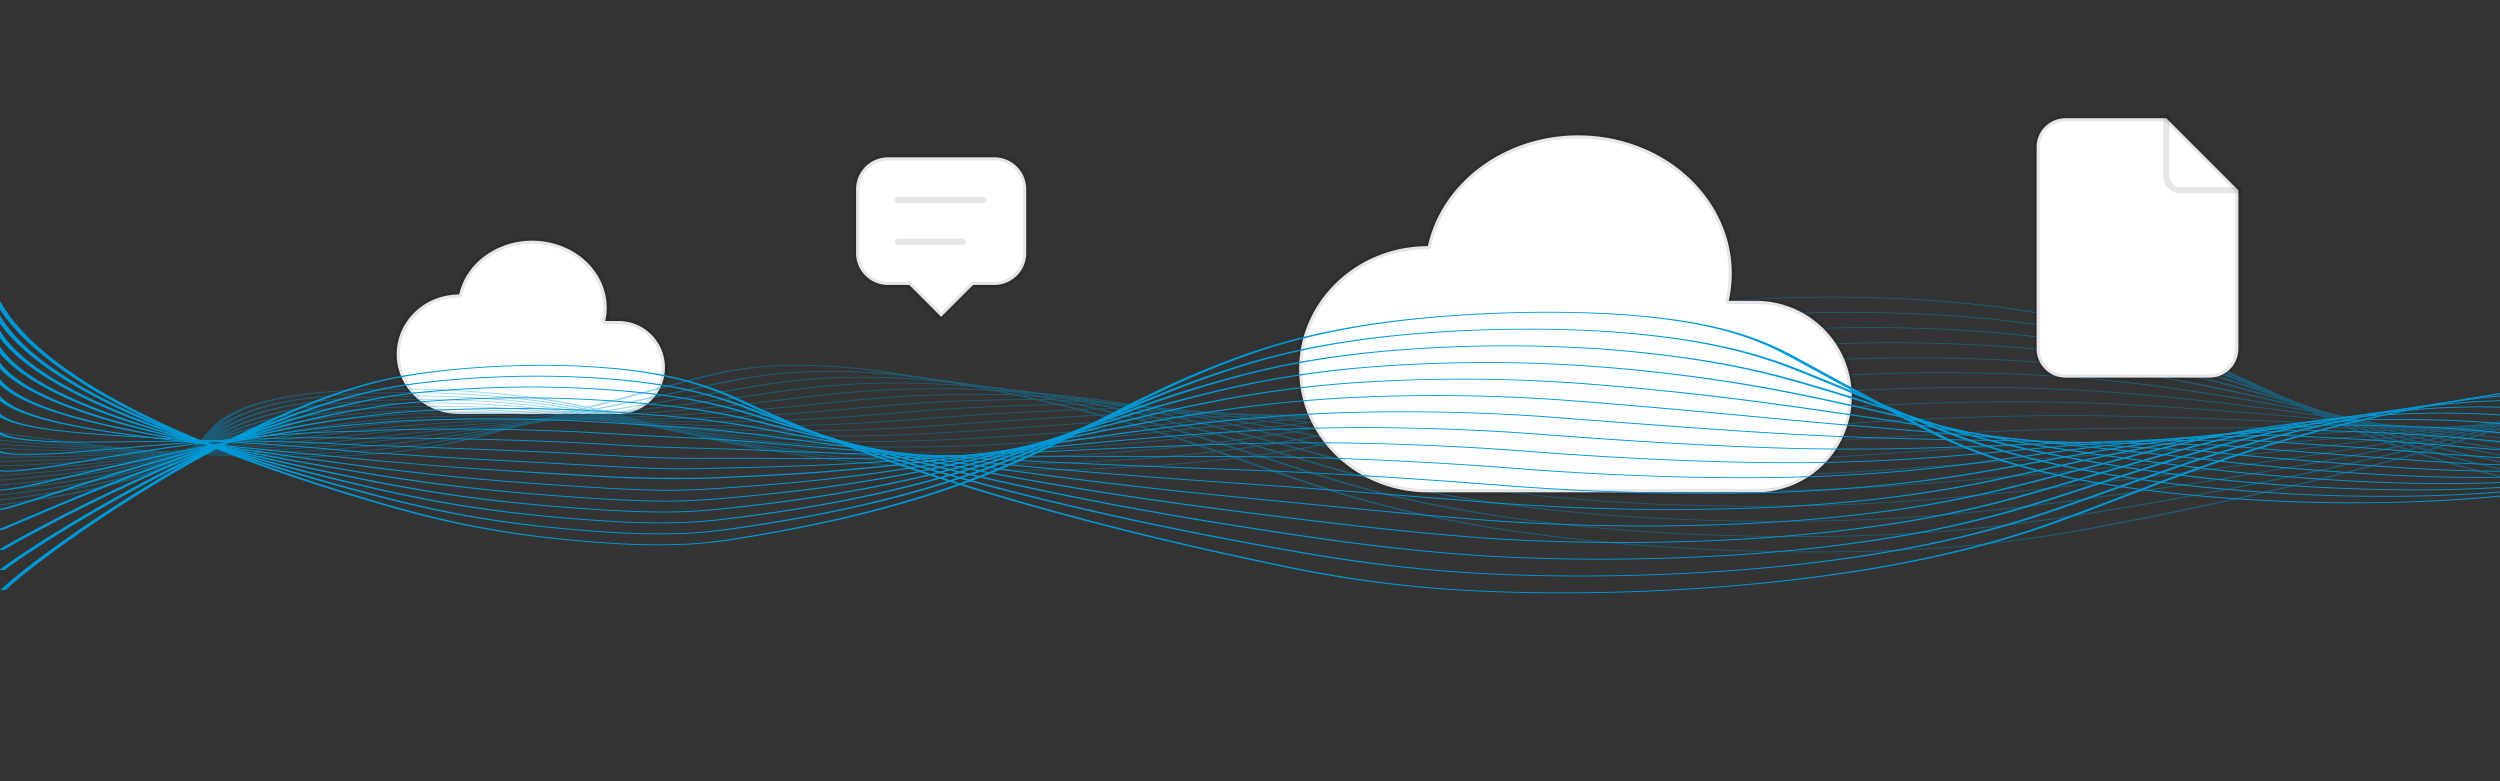
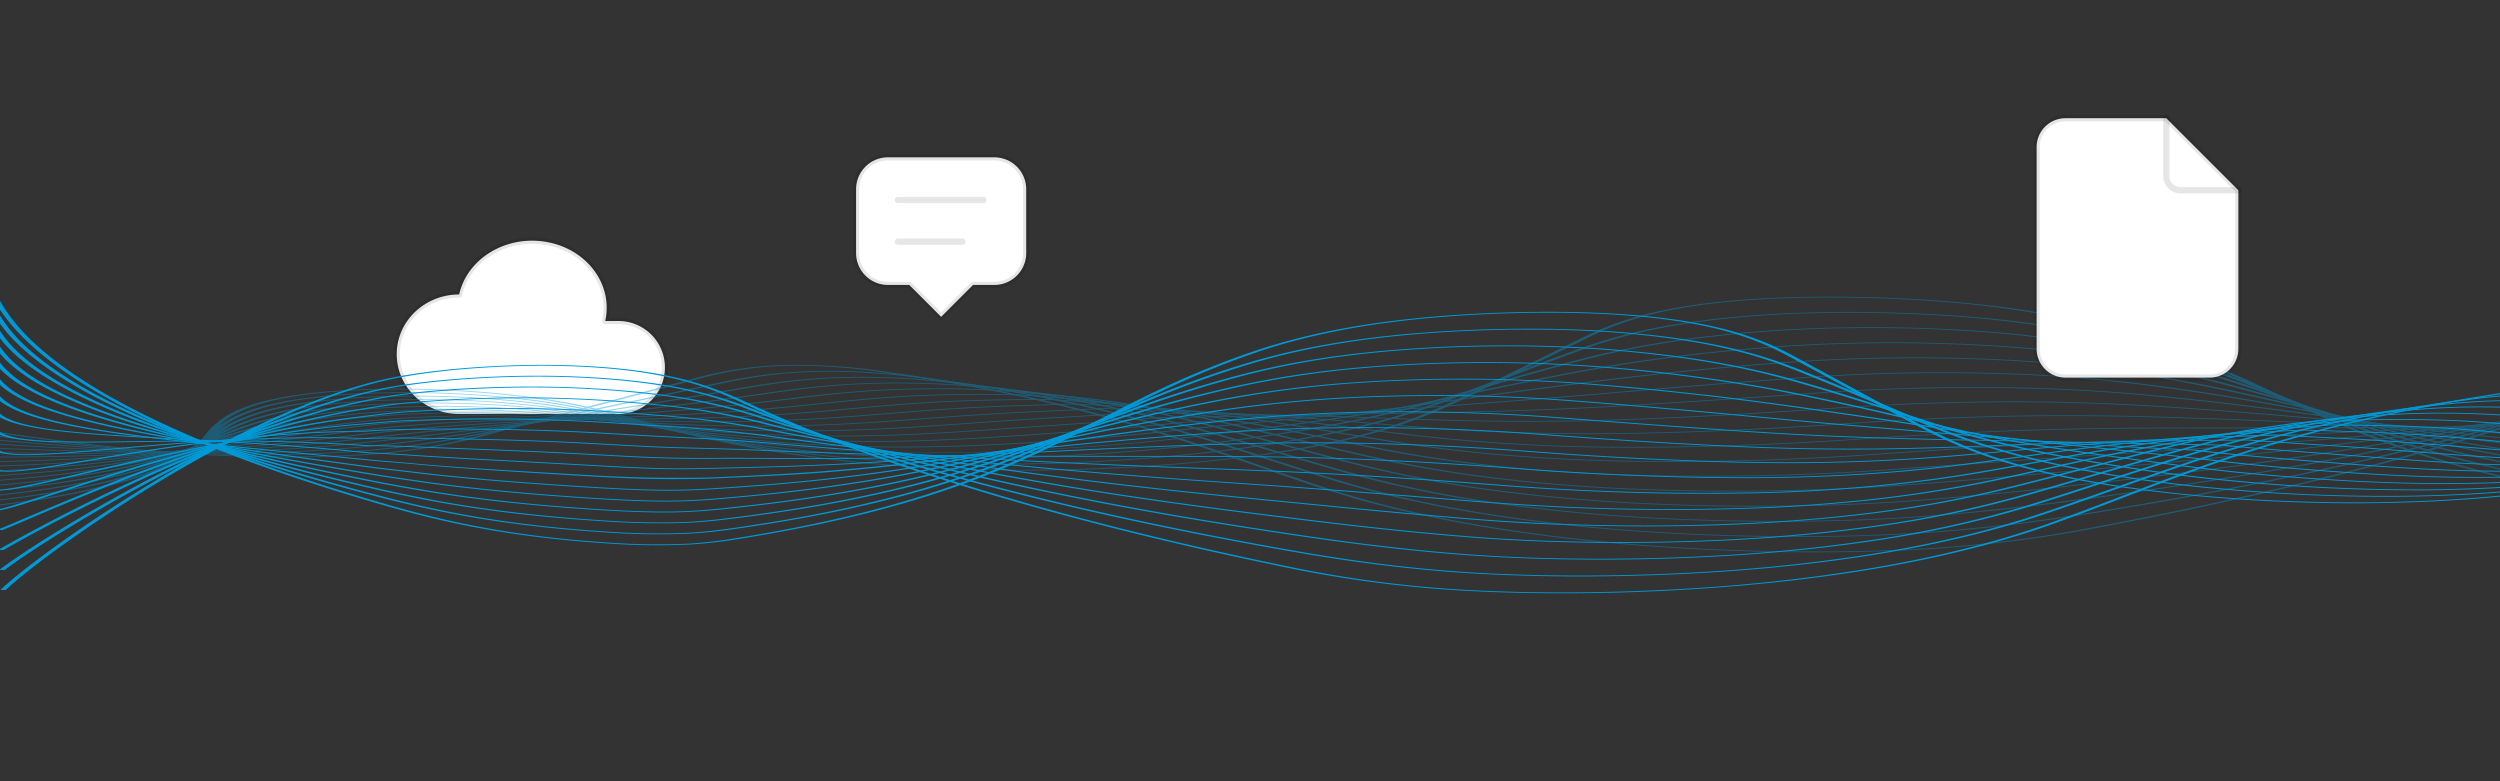
<svg xmlns="http://www.w3.org/2000/svg" width="1200" height="375" viewBox="0 0 1200 375">
  <rect x="0" y="0" width="1200" height="375" fill="#333333" stroke="none" />
  <defs>
    <clipPath id="clip-path">
      <rect id="Rectangle_107" data-name="Rectangle 107" width="1200" height="291" transform="translate(0 544)" fill="#fff" stroke="#707070" stroke-width="1" />
    </clipPath>
    <linearGradient id="linear-gradient" x1="2.833" y1="0.5" x2="3.833" y2="0.5" gradientUnits="objectBoundingBox">
      <stop offset="0" stop-color="#0099d7" />
      <stop offset="0.6" stop-color="#e21322" />
      <stop offset="0.8" stop-color="#ffe107" />
      <stop offset="1" stop-color="#298e3f" />
    </linearGradient>
    <linearGradient id="linear-gradient-18" x1="0.5" y1="2.625" x2="0.5" y2="4.149" gradientUnits="objectBoundingBox">
      <stop offset="0" stop-color="#0099d7" />
      <stop offset="1" stop-color="#02ddeb" />
    </linearGradient>
  </defs>
  <g id="Group_522" data-name="Group 522" transform="translate(3 -483)">
    <g id="Group_311" data-name="Group 311" transform="translate(172.799 567)">
      <path id="Path_896" data-name="Path 896" d="M0,0H152.922V152.922H0Z" fill="none" />
      <path id="Path_897" data-name="Path 897" d="M32.272,88.107C15.716,88.107,2.3,75.269,2.3,59.434S15.716,30.761,32.272,30.761C36.182,13.342,55.041,2.073,74.4,5.592S106.271,26.085,102.361,43.5h6.372a22.3,22.3,0,0,1,0,44.6H32.272" transform="translate(12.331 26.585)" fill="#fff" stroke="rgba(0,0,0,0.1)" stroke-linecap="round" stroke-linejoin="round" stroke-width="3" />
    </g>
    <g id="Mask_Group_15" data-name="Mask Group 15" transform="translate(-3 10)" opacity="0.84" clip-path="url(#clip-path)">
      <g id="Group_476" data-name="Group 476" transform="translate(-427.962 597)">
        <g id="Group_475" data-name="Group 475" transform="translate(0 0)" opacity="0.481">
          <path id="Path_1003" data-name="Path 1003" d="M1471.939,456.385c22.31,0,43.772-.7,62.88-2.123a639.8,639.8,0,0,0,74.452-10.067c105.127-19.779,193.652-44.243,256.008-70.749,16.906-7.189,37.031-14.342,80.224-15.964,28.233-1.06,61.63.881,85.055,4.946,69.976,12.147,168.252,75.1,188.47,92.543l2.495-.068c-20.242-17.468-118.761-80.528-189.063-92.731-24.038-4.172-58.4-6.16-87.561-5.067-44.413,1.668-64.866,8.922-82.008,16.21-62.26,26.465-150.641,50.891-255.586,70.635a633.146,633.146,0,0,1-73.595,9.964c-47.592,3.546-110.175,2.515-163.324-2.69-52.372-5.13-95.843-13.494-132.885-25.57-11.765-3.834-23.247-7.837-34.352-11.708-45.5-15.858-92.547-32.256-177.285-44.238a291.342,291.342,0,0,0-44.229-3.288,180.823,180.823,0,0,0-47.712,6.4l-99.649,26.409a279.243,279.243,0,0,1-51.953,9.493c-37.937,3.351-85.6,1.161-117.549-2-36.735-3.64-68.539-8.492-99.3-13.185-23.73-3.62-48.267-7.364-74.92-10.528-19.716-2.34-35.747-3.248-50.42-2.858a206.766,206.766,0,0,0-44,5.821c-80.673,19.421-153.87,40.428-223.766,64.222l2.313.159c69.848-23.777,142.986-44.768,223.592-64.173a198.787,198.787,0,0,1,42.3-5.647c13.926-.37,29.318.513,48.433,2.782,26.527,3.149,51.008,6.884,74.685,10.5,30.851,4.707,62.751,9.574,99.705,13.236,32.584,3.228,81.274,5.454,120.2,2.016a283.593,283.593,0,0,0,52.883-9.636l99.652-26.408a173.387,173.387,0,0,1,45.679-6.207,280.167,280.167,0,0,1,42.338,3.185c84.35,11.927,131.288,28.288,176.684,44.11,11.113,3.873,22.6,7.878,34.379,11.717,37.253,12.144,81.025,20.56,133.817,25.731C1401.621,454.743,1437.766,456.385,1471.939,456.385Z" transform="translate(-172.365 -315.277)" fill="url(#linear-gradient)" />
          <path id="Path_1004" data-name="Path 1004" d="M1463.279,449.032c23.246,0,45.769-.73,65.741-2.212,31-2.291,56.11-5.971,76.587-9.269,1.3-.209,2.6-.419,3.891-.629,22.886-3.718,43.71-7.394,63.666-11.238,72.8-14.027,134.51-30.118,188.652-49.191a213.7,213.7,0,0,1,34.239-9.285c5.387-.986,10.972-1.811,17.072-2.523,9.839-1.15,20.445-1.953,31.526-2.386,33.814-1.325,66.12,1.153,85.077,3.914,5.777.841,11.893,2.038,19.836,3.881,68.732,15.954,153.4,64.535,169.989,76.156l2.478-.083c-16.609-11.635-101.422-60.287-170.349-76.286-8.052-1.869-14.283-3.087-20.2-3.949-19.448-2.832-52.63-5.374-87.457-4.008-11.412.446-22.325,1.271-32.437,2.453-6.252.73-11.968,1.575-17.477,2.582a216.06,216.06,0,0,0-34.618,9.379c-54.053,19.043-115.652,35.1-188.313,49.1-19.911,3.837-40.692,7.505-63.527,11.214q-1.931.315-3.881.628c-20.322,3.273-45.227,6.923-75.852,9.187-46.287,3.434-106.55,2.764-157.27-1.747-17.632-1.574-34.477-3.558-50.063-5.9-28.564-4.28-53.77-9.786-77.062-16.831-11.42-3.454-22.581-7.065-33.376-10.557-5.617-1.817-11.247-3.639-16.967-5.457-34.8-11.06-78.106-24.825-154.319-34.092a325.239,325.239,0,0,0-45.232-2.559c-22.018.382-37.241,3.28-50.948,6.216-13.327,2.856-26.352,5.576-38.95,8.206-12.521,2.614-24.344,5.084-36.1,7.606-3.181.682-6.346,1.364-9.516,2.048-7.193,1.551-14.63,3.154-22.277,4.76-9.719,2.041-21.318,4.393-35.964,6.459-6.989.982-13.645,1.767-20.343,2.4A631.839,631.839,0,0,1,704.2,409c-12.884-.37-26.093-1.057-38.2-1.988-17.8-1.372-35.989-3.126-57.24-5.52-21.841-2.458-43.28-5.167-65.978-8.035q-11.842-1.5-23.978-3.017c-12.435-1.549-22.939-2.838-33.766-4.1-21.756-2.543-39.226-3.562-55-3.208a215.241,215.241,0,0,0-40.665,4.608C314.8,403.5,246,421.462,172.837,444.266l2.278.17c73.1-22.783,141.828-40.725,216.3-56.465A206.259,206.259,0,0,1,430.4,383.52c15.052-.339,31.921.657,53.095,3.132,10.8,1.256,21.286,2.542,33.7,4.088q12.147,1.515,23.967,3.016c22.723,2.871,44.19,5.584,66.091,8.048,21.366,2.407,39.671,4.172,57.6,5.554,12.32.947,25.759,1.647,38.873,2.023a646.58,646.58,0,0,0,77.129-2.026c6.84-.647,13.618-1.446,20.728-2.444,14.82-2.092,26.51-4.461,36.3-6.517,7.652-1.607,15.1-3.212,22.293-4.764q4.755-1.025,9.513-2.047c11.751-2.521,23.572-4.989,36.085-7.6,12.6-2.631,25.634-5.352,38.969-8.21,13.372-2.865,28.187-5.692,49.169-6.056a312.92,312.92,0,0,1,43.365,2.477c75.759,9.212,118.929,22.932,153.617,33.957,5.715,1.817,11.345,3.638,16.959,5.455,10.8,3.494,21.967,7.107,33.406,10.566,23.417,7.084,48.784,12.622,77.548,16.933,15.736,2.362,32.746,4.366,50.563,5.956C1398.967,447.691,1431.788,449.032,1463.279,449.032Z" transform="translate(-172.365 -315.277)" fill="url(#linear-gradient)" />
          <path id="Path_1005" data-name="Path 1005" d="M1453.863,441.706c24.415,0,48.283-.772,69.363-2.329,31.151-2.284,57.268-5.563,78.711-8.469l4-.544c24.09-3.288,45.063-6.388,64.113-9.479,69.289-11.239,127.361-23.99,188.287-41.343a272.858,272.858,0,0,1,35.758-7.969c5.472-.834,11.206-1.55,17.522-2.187,10.536-1.067,21.366-1.83,32.187-2.269A580.276,580.276,0,0,1,2028.934,370c6.583.778,13.188,1.987,19.937,3.263,75.453,14.256,167.351,62.238,171.227,64.273l2.436-.108c-3.881-2.039-95.921-50.092-171.689-64.409-6.848-1.294-13.559-2.522-20.362-3.325-25.66-3.032-58.3-4.135-87.329-2.95-11.089.45-22.169,1.231-32.932,2.32-6.46.652-12.323,1.384-17.915,2.237a275.579,275.579,0,0,0-36.2,8.06c-60.82,17.321-118.771,30.047-187.9,41.26-19,3.083-39.919,6.176-63.953,9.456l-4,.543c-21.312,2.888-47.258,6.146-78.126,8.41-44.983,3.321-102.924,3.014-151.229-.8-16.807-1.339-32.836-3.051-47.635-5.088a557.566,557.566,0,0,1-73.728-14.8c-11.083-3.073-21.929-6.291-32.419-9.4-5.347-1.586-10.709-3.176-16.147-4.763l-3.773-1.1c-36.736-10.726-74.719-21.817-145.361-29a377.164,377.164,0,0,0-46.214-1.83c-22.781.55-39.772,3.517-53.422,5.9l-.756.132c-18.009,3.145-34.807,5.834-51.056,8.434-10.389,1.663-20.2,3.234-29.8,4.838-3.784.633-7.531,1.267-11.31,1.906-6.973,1.181-14.187,2.4-21.862,3.651-9.78,1.591-23.091,3.684-39.35,5.76-8.092,1.032-14.868,1.816-21.339,2.467a684.677,684.677,0,0,1-73,3.111c-12.365-.118-24.661-.5-36.541-1.132-17.56-.942-35.624-2.228-56.854-4.046-27.914-2.385-59.025-5.5-95.114-9.52-10.242-1.138-20.679-2.334-30.767-3.49l-4.943-.566c-42.576-4.877-70.653-4.924-96.906-.166-87.554,15.864-152.331,32.84-209.292,48.822l2.227.185c56.9-15.964,121.594-32.92,209-48.757,25.166-4.559,52.234-4.494,93.448.226l4.941.566c10.1,1.157,20.543,2.354,30.8,3.493,36.169,4.03,67.366,7.153,95.371,9.545,21.358,1.83,39.55,3.124,57.249,4.074,12.1.645,24.627,1.033,37.224,1.153a699.183,699.183,0,0,0,74.55-3.174c6.554-.659,13.407-1.452,21.571-2.494,16.366-2.089,29.746-4.192,39.574-5.792,7.692-1.251,14.913-2.474,21.9-3.656,3.774-.638,7.518-1.272,11.3-1.9,9.577-1.6,19.381-3.171,29.757-4.832,16.267-2.6,33.085-5.3,51.131-8.447l.756-.132c13.383-2.337,30.037-5.245,51.91-5.773a362.259,362.259,0,0,1,44.411,1.77c70.106,7.128,107.936,18.174,144.522,28.857l3.773,1.1c5.435,1.586,10.795,3.175,16.136,4.76,10.5,3.114,21.355,6.335,32.46,9.412a561.468,561.468,0,0,0,74.248,14.9c14.959,2.058,31.162,3.788,48.161,5.143C1396.122,440.653,1425.363,441.706,1453.863,441.706Z" transform="translate(-172.365 -315.277)" fill="url(#linear-gradient)" />
          <path id="Path_1006" data-name="Path 1006" d="M1443.322,434.426c25.871,0,51.536-.831,74.125-2.491,30.465-2.218,56.846-5,80.818-7.67l4.113-.459c26.9-3.01,46.812-5.39,64.553-7.717,82.468-10.82,139.06-22.493,187.933-33.495a362.983,362.983,0,0,1,37.275-6.655c5.478-.678,11.361-1.284,17.99-1.853,11.7-1.01,22.442-1.713,32.855-2.152a681.443,681.443,0,0,1,85.2,1.85c5.755.524,11.262,1.342,17.64,2.288l2.406.357c59.564,8.793,129.088,35.727,158.775,47.228,6.458,2.5,11.126,4.311,13.706,5.175l2.307-.161c-2.551-.855-7.208-2.659-13.655-5.156C2179.618,411.99,2109.954,385,2050,376.15l-2.406-.356c-6.49-.964-12.1-1.8-18.107-2.343a697.017,697.017,0,0,0-87.179-1.89c-10.611.446-21.545,1.162-33.421,2.187-6.751.58-12.752,1.2-18.34,1.89a367.857,367.857,0,0,0-37.78,6.738c-48.772,10.98-105.243,22.628-187.485,33.418-17.691,2.322-37.552,4.7-64.4,7.7l-4.11.459c-23.873,2.662-50.139,5.429-80.419,7.633-43.845,3.222-99.478,3.275-145.192.139-15.853-1.088-31.063-2.527-45.212-4.278a580.173,580.173,0,0,1-70.386-12.772c-10.75-2.688-21.283-5.508-31.471-8.235-5.074-1.359-10.162-2.722-15.324-4.082-2.964-.78-5.918-1.566-8.888-2.356-33.886-9.016-68.925-18.339-135.075-23.751a432.992,432.992,0,0,0-47.178-1.1c-21.454.655-38.2,3.077-52.986,5.214q-2.243.324-4.409.635c-22.8,3.256-43.954,5.716-62.617,7.887-8.381.975-16.3,1.9-24,2.842-5.016.615-9.948,1.237-15,1.873-6.2.781-12.614,1.589-19.565,2.435-10.963,1.334-24.952,2.99-42.771,5.061l-3.25.378c-6.183.721-12.579,1.467-19.077,2.155-23.726,2.511-48.174,3.981-70.7,4.25-11.692.14-23.435.047-34.9-.275-17.616-.505-35.557-1.323-56.453-2.574-33.191-1.976-66.919-4.664-100.249-7.989-11.444-1.136-23.411-2.413-37.657-4.017-44.52-5.014-72.944-5.516-98.124-1.733-83.726,12.581-143.36,26.63-202.072,41.122l2.155.2c58.627-14.47,118.17-28.5,201.7-41.05,24.079-3.618,51.56-3.106,94.841,1.769,14.285,1.609,26.29,2.89,37.777,4.03,33.474,3.34,67.357,6.039,100.709,8.025,21.048,1.26,39.131,2.084,56.915,2.594,11.682.329,23.646.423,35.557.281,22.973-.275,47.853-1.768,71.945-4.318,6.546-.693,12.969-1.442,19.173-2.165l3.248-.378c17.832-2.074,31.837-3.731,42.814-5.067,6.97-.848,13.391-1.656,19.6-2.439,5.045-.635,9.97-1.255,14.977-1.87,7.676-.943,15.578-1.862,23.948-2.835,18.711-2.177,39.919-4.644,62.812-7.913q2.171-.311,4.423-.637c14.531-2.1,31-4.482,51.736-5.115a417.584,417.584,0,0,1,45.484,1.062c65.512,5.359,100.37,14.634,134.076,23.6q4.455,1.186,8.893,2.358c5.157,1.359,10.245,2.721,15.316,4.079,10.194,2.73,20.74,5.553,31.506,8.245a584.83,584.83,0,0,0,70.957,12.871c14.318,1.772,29.717,3.229,45.765,4.33C1392.953,433.644,1418.236,434.426,1443.322,434.426Z" transform="translate(-172.365 -315.277)" fill="url(#linear-gradient)" />
          <path id="Path_1007" data-name="Path 1007" d="M1431.771,427.219c27.4,0,55.1-.917,80-2.726,30.582-2.223,57.574-4.62,81.385-6.735l9.11-.807c23.162-2.049,43.162-3.818,61.629-5.658,75.167-7.488,127.506-15.364,187.6-25.644,10.376-1.775,22.788-3.8,38.8-5.344,5.371-.518,11.244-1,18.48-1.52,10.374-.749,21.613-1.514,33.528-2.034a825.576,825.576,0,0,1,85.319.817c4.917.317,9.506.835,14.818,1.435,1.72.194,3.493.394,5.355.6,52.823,5.722,110.738,22.721,145.343,32.877,14.65,4.3,24.332,7.142,28.632,7.7l1.635-.3c-3.918-.5-14.554-3.626-28.018-7.578-34.711-10.187-92.8-27.238-146.125-33.015-1.845-.2-3.608-.4-5.315-.591-5.216-.589-10.144-1.145-15.339-1.48a841.566,841.566,0,0,0-87.007-.832c-12.086.527-23.437,1.3-33.907,2.055-7.329.526-13.288,1.016-18.75,1.543-16.3,1.573-28.854,3.619-39.345,5.414-59.948,10.256-112.159,18.112-187.091,25.577-18.408,1.835-38.384,3.6-61.514,5.647l-9.11.808c-23.771,2.111-50.715,4.5-81.2,6.72a1146.794,1146.794,0,0,1-139.183,1.08c-15.058-.853-29.057-1.988-42.79-3.469a615.186,615.186,0,0,1-67.048-10.743c-10.454-2.306-20.713-4.733-30.635-7.081-4.765-1.127-9.546-2.259-14.388-3.387-4.009-.933-8-1.884-12.019-2.843-31.738-7.571-64.558-15.4-126.793-19.269-13.9-.864-30.99-1-48.122-.371-20,.733-36.813,2.782-51.647,4.589q-4.611.563-8.977,1.079c-27.7,3.232-52.136,5.093-73.7,6.735-6.5.495-12.641.963-18.638,1.449-8.4.68-16.733,1.4-25.555,2.162-3.347.289-6.805.588-10.438.9-13.982,1.2-29.257,2.556-46.231,4.361-5.272.56-10.513,1.154-15.582,1.728-2.577.291-5.15.583-7.735.871-26.124,2.911-48.506,4.675-68.423,5.393-11.167.4-22.326.6-33.271.581-17.406-.028-35.742-.389-56.049-1.1-35.969-1.249-71.42-3.423-105.37-6.459-12.612-1.122-25.566-2.423-39.607-3.979-46.69-5.175-75.458-6.132-99.315-3.3-82.149,9.744-138.569,21.593-193.13,33.052l-1.76.369,2.051.229,1.76-.37c54.457-11.437,110.77-23.264,192.633-32.973,23.077-2.738,50.071-1.81,96.27,3.309,14.11,1.564,27.136,2.873,39.815,4,34.174,3.056,69.868,5.244,106.086,6.5,20.483.72,39,1.084,56.588,1.113,11.146.018,22.516-.181,33.883-.591,20.251-.731,42.929-2.516,69.334-5.458q3.882-.434,7.746-.873c5.056-.572,10.286-1.164,15.523-1.721,16.885-1.8,32.1-3.147,46.022-4.341,3.635-.312,7.1-.611,10.443-.9,8.809-.76,17.126-1.479,25.5-2.157,5.967-.484,12.094-.95,18.579-1.444,21.664-1.65,46.22-3.52,74.109-6.774q4.391-.513,9.017-1.084c14.626-1.782,31.2-3.8,50.654-4.515,16.626-.607,33.167-.481,46.578.353,61.489,3.824,94.088,11.6,125.613,19.119,4.028.96,8.021,1.913,12.035,2.847,4.84,1.127,9.618,2.258,14.38,3.385,9.933,2.35,20.2,4.78,30.681,7.091a621.326,621.326,0,0,0,67.667,10.839c13.918,1.5,28.1,2.651,43.373,3.516C1389.883,426.679,1410.738,427.219,1431.771,427.219Z" transform="translate(-172.365 -315.277)" fill="url(#linear-gradient)" />
          <path id="Path_1008" data-name="Path 1008" d="M176.656,420.81q6.382-1.083,12.789-2.179c48.991-8.365,99.654-17.015,174.279-23.459,24.768-2.14,55.765.27,97.739,4.85,14.463,1.578,28.155,2.876,41.854,3.969,44.758,3.593,85.322,4.69,111.465,4.977,20.126.23,38.521.108,56.264-.371,10.566-.286,21.4-.778,32.191-1.462,20.794-1.317,44.357-3.979,66.713-6.592,7.922-.926,15.729-1.826,24.124-2.645,19.837-1.935,37.581-2.993,49.2-3.619,14.17-.765,25.666-1.321,37.268-1.8q6.575-.275,13.544-.537c24.4-.943,52.06-2.013,85.124-5.149,4.736-.45,9.554-.953,14.656-1.486,14.33-1.5,30.572-3.2,48.524-3.958,17.383-.736,33.214-.536,45.93-.375l1.75.022c63.564,4.9,100.226,11.563,132.326,17.971,4.519.9,8.985,1.81,13.438,2.713,9.672,1.963,19.669,3.992,29.859,5.915,20.446,3.855,41.507,6.736,64.381,8.8,13.211,1.2,26.611,2.079,40.97,2.7a1244.607,1244.607,0,0,0,134.965-2.046q11.491-.829,22.524-1.632c22.685-1.648,44.114-3.2,62.474-4.441q2.187-.147,4.332-.289c12.508-.829,23.8-1.538,34.725-2.223q16.2-1.016,30.647-1.968c77.09-5.2,128.8-10.664,187.25-17.79,12.177-1.486,24.429-2.912,40.364-4.038,5.975-.422,12.655-.817,18.983-1.186q3.43-.2,7.054-.422c8.242-.5,17.583-1.061,27.148-1.492,36.3-1.651,69.122-.846,85.461-.219,4.461.171,8.753.514,13.3.877,2.236.179,4.551.364,7.019.54,48.548,3.461,99.585,14.275,133.354,21.431,25.711,5.448,37.316,7.828,43.219,7.261l-1.357-.328c-4.108.4-22.265-3.444-39.806-7.16-33.924-7.188-85.194-18.051-134.34-21.555-2.417-.172-4.7-.355-6.915-.532-4.682-.374-9.105-.728-13.854-.91-16.587-.637-49.926-1.455-86.8.223-9.669.436-19.068,1-27.359,1.5q-3.61.219-7.03.421c-6.367.371-13.093.769-19.14,1.2-16.189,1.144-28.574,2.585-40.88,4.086-58.289,7.107-109.852,12.554-186.694,17.739q-14.423.973-30.58,1.964c-10.938.685-22.244,1.4-34.776,2.225q-2.151.143-4.346.29c-18.4,1.24-39.838,2.8-62.541,4.446-7.343.533-14.864,1.079-22.519,1.632a1228.3,1228.3,0,0,1-133.188,2.023c-14.143-.613-27.348-1.484-40.369-2.661-22.613-2.046-43.452-4.9-63.7-8.717-10.163-1.916-20.15-3.943-29.805-5.9-4.455-.9-8.924-1.811-13.446-2.715-32.319-6.451-69.243-13.163-133.424-18.1l-.465-.02-1.992-.025c-12.92-.163-29-.367-46.82.387-18.358.781-34.784,2.5-49.277,4.012-5.078.53-9.872,1.031-14.562,1.476-32.728,3.1-60.185,4.167-84.406,5.1q-7,.27-13.593.539c-11.667.486-23.216,1.045-37.444,1.813-18.657,1.006-34.456,2.169-49.723,3.658-8.478.828-16.33,1.732-24.3,2.664-22.22,2.6-45.631,5.243-66.144,6.542-10.625.674-21.277,1.157-31.659,1.438-17.535.474-35.732.594-55.637.367-25.906-.285-66.1-1.372-110.477-4.934-13.6-1.085-27.188-2.374-41.552-3.942-42.792-4.669-74.52-7.113-100.464-4.872-74.988,6.476-125.793,15.15-174.92,23.539q-6.414,1.1-12.783,2.178Z" transform="translate(-172.365 -315.277)" fill="url(#linear-gradient)" />
          <path id="Path_1009" data-name="Path 1009" d="M176.9,414.913c6.628-.832,13.268-1.684,19.984-2.545,44.994-5.769,91.514-11.736,159.731-15.4,24.7-1.325,55.329,1.67,99.24,6.392,14.731,1.584,29.5,2.909,43.883,3.938,47.547,3.427,89.783,3.767,116.826,3.448,19.912-.225,38.206-.833,55.928-1.857,9.975-.577,20.232-1.361,30.485-2.33,12.677-1.2,26.046-2.907,41.525-4.884,7.2-.919,14.64-1.87,22.567-2.839,9.646-1.18,17.354-2.011,24.981-2.7,16.12-1.449,33.732-2.425,52.347-2.9,15.829-.406,27.892-.507,38.572-.556q4.29-.021,8.754-.032c26.957-.085,57.509-.181,95.912-3.116,6.928-.529,14.007-1.175,21.5-1.86,14.248-1.3,28.981-2.647,45.171-3.427,16.013-.767,30.314-.895,42.93-1.007q3.02-.027,5.865-.055c61.32,3.757,96.361,8.968,127,13.983,4.158.683,8.274,1.368,12.378,2.051,9.441,1.572,19.21,3.2,29.144,4.728,19.771,3.043,39.749,5.258,61.085,6.77,12.49.886,25.1,1.5,38.55,1.885,38.991,1.109,87.115-.011,128.731-3,31.251-2.242,61.352-4.067,87.056-5.278q2.243-.1,4.433-.2c19.752-.891,36.921-1.463,52.071-1.967,4.682-.156,9.219-.307,13.647-.46,78.879-2.742,126.031-5.249,186.851-9.936l1.514-.117c11.31-.872,24.129-1.862,40.449-2.614,2.86-.132,5.835-.259,9-.393,3.274-.14,6.749-.288,10.5-.459,5.152-.237,10.576-.53,16.32-.84,6-.323,12.21-.658,18.555-.954,26.431-1.242,54.435-1.654,85.606-1.258,7.627.1,14.248.355,20.232.789l.513.019c50.568.2,97.026,7.33,130.948,12.536,19.37,2.972,33.372,5.12,41.605,4.887a18.862,18.862,0,0,0,5.266-.714l-2.318-.157a11.762,11.762,0,0,1-3.408.49c-6.912.2-21.234-2-39.349-4.78-34.165-5.243-80.933-12.42-132.414-12.648-6.2-.445-13.03-.709-20.868-.809-31.505-.4-59.813.017-86.554,1.275-6.4.3-12.632.634-18.659.959-5.715.308-11.113.6-16.205.834-3.733.17-7.192.317-10.456.456-3.178.136-6.172.263-9.051.4-16.528.762-29.457,1.759-40.86,2.639l-1.509.117c-60.615,4.671-107.617,7.17-186.275,9.9-4.417.153-8.947.3-13.623.459-15.193.506-32.408,1.079-52.25,1.974-1.469.066-2.959.135-4.463.206-25.811,1.215-56.032,3.047-87.387,5.3-41.151,2.953-88.707,4.061-127.185,2.967-13.241-.377-25.656-.984-37.954-1.855-21.052-1.493-40.794-3.682-60.35-6.692-9.9-1.525-19.648-3.147-29.075-4.717-4.107-.684-8.228-1.369-12.389-2.053-30.875-5.055-66.2-10.307-128.178-14.1l-.267-.016-.288,0q-2.964.031-6.129.058c-12.763.114-27.229.243-43.542,1.024-16.478.794-31.34,2.152-45.713,3.464-7.454.681-14.493,1.324-21.338,1.847-37.891,2.895-68.141,2.99-94.828,3.074q-4.479.015-8.778.032c-10.771.05-22.938.152-38.916.562-18.919.486-36.825,1.478-53.209,2.95-7.739.7-15.538,1.537-25.285,2.728-7.942.972-15.4,1.924-22.6,2.845-15.407,1.967-28.714,3.667-41.234,4.851-10.116.956-20.227,1.729-30.047,2.3-17.493,1.011-35.556,1.611-55.223,1.834-26.757.315-68.514-.022-115.557-3.412-14.258-1.021-28.893-2.334-43.5-3.9-44.559-4.791-75.7-7.827-101.542-6.441-68.651,3.684-115.351,9.673-160.519,15.465-6.709.861-13.342,1.711-19.965,2.543Z" transform="translate(-172.365 -315.277)" fill="url(#linear-gradient)" />
          <path id="Path_1010" data-name="Path 1010" d="M577.724,413.181c16.956,0,30.91-.327,40.615-.653,19.912-.661,38.1-1.755,55.581-3.345,9.387-.853,19.071-1.928,28.79-3.2,7.537-.984,15.586-2.209,24.111-3.506,10.944-1.665,23.352-3.553,37.394-5.344,9.283-1.183,17.5-2.057,25.844-2.749,24.538-2.033,45.259-2.244,55.461-2.19,14.611.078,26.925.29,39.926.687l4.118.127c27.9.861,62.632,1.932,106.553-.727,9.585-.579,19.392-1.38,29.778-2.227,12.929-1.055,26.3-2.146,40.4-2.9,14.138-.753,27.126-1.119,38.58-1.441q5.977-.17,11.35-.335c59.294,2.624,92.642,6.38,121.715,10,3.75.469,7.464.94,11.166,1.409,9.27,1.175,18.855,2.39,28.592,3.521,19.44,2.255,37.8,3.758,57.79,4.731,11.77.573,23.584.922,36.126,1.067,36.716.424,81.35-1.014,122.494-3.947,29.74-2.119,61.39-3.712,89.114-4.484q2.3-.064,4.54-.12c24.693-.616,44.779-.641,62.5-.664l3.544,0c11.064-.016,21.512-.02,31.495-.025,57.451-.025,98.958-.043,154.969-2.054q3.786-.137,7.838-.29c10.242-.383,21.846-.817,35.768-1.134l3.25-.072c4.938-.109,10.538-.232,16.79-.442,7.515-.255,15.586-.666,24.132-1.1,3.76-.191,7.579-.386,11.422-.57,34.091-1.653,65.19-2.045,85.768-2.3,8.2-.1,14.488-.047,20.388.181l.281.011.283-.009c46.277-1.429,89.405,2.019,120.895,4.537,21.317,1.705,38.153,3.053,48.616,2.333,4.567-.314,7.638-.99,9.39-2.068l-2.46-.093c-1.554.954-4.158,1.546-7.969,1.808-9.339.641-25.694-.667-46.4-2.323-31.762-2.54-75.251-6.016-122.294-4.582-6.1-.231-12.576-.287-20.938-.181-20.692.26-51.963.654-86.321,2.32-3.856.185-7.691.38-11.465.573-8.482.432-16.491.84-23.875,1.091-6.158.206-11.47.323-16.606.436l-3.258.073c-14.042.319-25.7.756-36,1.141-2.7.1-5.3.2-7.817.288-55.731,2-97.115,2.019-154.4,2.045-9.985,0-20.438.008-31.511.024l-3.541.005c-17.813.022-38,.048-62.888.669q-2.263.056-4.585.121c-27.935.778-59.8,2.381-89.728,4.514-40.765,2.906-84.969,4.331-121.231,3.912-12.344-.143-23.972-.486-35.552-1.05-19.707-.96-37.824-2.444-57.026-4.671-9.692-1.125-19.255-2.338-28.506-3.51q-5.556-.705-11.179-1.411c-29.329-3.655-62.974-7.444-122.922-10.089l-.3-.013-.312.01q-5.468.178-11.591.342c-11.545.326-24.634.694-38.954,1.457-14.288.765-27.748,1.863-40.762,2.925-10.319.842-20.065,1.637-29.513,2.209-43.227,2.617-77.547,1.558-105.122.707l-4.124-.127c-13.14-.4-25.577-.615-40.332-.694-10.469-.056-31.693.159-56.759,2.237-8.5.7-16.844,1.591-26.26,2.792-14.128,1.8-26.573,3.7-37.557,5.367-8.487,1.291-16.5,2.511-23.966,3.485-9.612,1.253-19.178,2.316-28.44,3.158-17.247,1.568-35.18,2.647-54.828,3.3-22.455.756-67.989,1.514-120.67-1.893-15.076-.968-30.368-2.269-45.452-3.868-9.681-1.026-18.7-2.049-27.428-3.039-31.532-3.576-56.436-6.4-75.558-4.947-36.585,2.782-70.649,4.511-100.7,6.036-25.766,1.308-50.1,2.543-72.147,4.234l1.14.347c21.875-1.679,46.13-2.91,71.806-4.213,30.133-1.529,64.285-3.263,101.028-6.057,17.736-1.349,42.084,1.414,72.922,4.911,8.741.992,17.779,2.017,27.489,3.046,15.231,1.614,30.678,2.929,45.916,3.907C526.717,412.59,554.93,413.181,577.724,413.181Z" transform="translate(-172.365 -315.277)" fill="url(#linear-gradient)" />
          <path id="Path_1011" data-name="Path 1011" d="M560.652,415.831c20.491,0,40.7-.508,59.373-1.528,20.071-1.087,38.137-2.668,55.228-4.832,8.958-1.135,17.825-2.464,27.1-4.062,4.6-.792,9.385-1.686,14.455-2.632,12.5-2.333,26.663-4.977,44.493-7.342,9.07-1.2,17.807-2.12,26.708-2.8,24.612-1.886,47.343-1.739,58.692-1.483,15.713.353,27.478,1.052,41.222,1.928,29.868,1.9,67.041,4.273,116.641,1.954,12.817-.6,25.91-1.579,39.771-2.618,10.974-.821,22.32-1.671,33.9-2.351s22.585-1.168,32.288-1.6c6.7-.3,13.034-.583,18.787-.891,57.746,1.492,90.419,3.894,116.521,6.029q4.839.4,9.626.8c9.2.768,18.72,1.562,28.375,2.281,11.915.887,30.52,2.131,54.456,2.688,11.041.257,22.05.339,33.679.249,33.586-.258,75.956-2.042,116.245-4.894,29.708-2.1,62.089-3.415,91.175-3.694q2.356-.022,4.645-.035c25.987-.149,46.222.428,66.37,1.084,24.852.809,46.085,1.746,66.616,2.653,39.889,1.761,74.305,3.28,119.5,3.123,3.485-.013,7.118-.034,10.926-.057,9.909-.058,21.148-.125,34.261-.052,6.933.039,13.485-.016,20.629-.173,9.575-.216,19.938-.735,30.91-1.285l5.326-.266c24.831-1.24,48.153-2.04,66.891-2.682,6.829-.234,13.277-.456,19.035-.672,6.183-.231,13.461-.464,20.592-.429h.272l.254-.016c41.238-2.618,78.808-2.156,108.994-1.784,37.362.459,64.351.791,71-5.3l-2.5-.064c-6.266,5.737-30.936,5.434-68.3,4.974-30.4-.374-68.221-.838-109.918,1.8-7.329-.027-14.727.207-21,.442-5.734.215-12.171.436-18.987.669-18.792.645-42.178,1.447-67.118,2.692l-5.336.266c-10.862.545-21.121,1.06-30.485,1.27-6.981.153-13.4.207-20.167.17-13.223-.073-24.5-.007-34.454.052-3.8.022-7.411.044-10.889.056-44.7.159-79.041-1.355-118.732-3.108-20.573-.908-41.849-1.847-66.787-2.66-20.314-.661-40.744-1.242-67-1.092-1.544.009-3.117.021-4.706.036-29.392.282-62.1,1.606-92.082,3.729-40.006,2.833-82.032,4.6-115.308,4.859-11.445.089-22.3.008-33.172-.245-23.589-.549-41.959-1.777-53.727-2.653-9.6-.716-19.088-1.507-28.268-2.273-3.2-.267-6.407-.535-9.642-.8-26.329-2.154-59.3-4.577-117.621-6.077l-.323-.009-.31.017c-5.769.311-12.179.6-18.963.9-9.748.436-20.8.93-32.485,1.612s-23.087,1.54-34.109,2.365c-13.771,1.031-26.775,2.005-39.4,2.6-48.724,2.278-85.429-.061-114.923-1.941-13.432-.856-25.854-1.594-41.825-1.954-11.65-.262-34.967-.413-60.2,1.521-9.092.7-18,1.63-27.235,2.855-17.991,2.387-32.229,5.044-44.79,7.389-5.056.944-9.829,1.835-14.393,2.621-9.188,1.583-17.961,2.9-26.823,4.021-16.853,2.134-34.667,3.693-54.458,4.765a1173.692,1173.692,0,0,1-125.8-.377c-15.865-.913-31.818-2.2-47.415-3.832-14.206-1.486-27.237-3.1-38.73-4.524-26.1-3.235-46.718-5.791-65.321-5.03-43.257,1.765-79.981,1.911-112.378,2.04-18.717.074-36.4.144-53.075.521l.371.384c16.527-.374,34.131-.444,52.768-.518,32.541-.129,69.423-.275,112.968-2.053,17.352-.71,37.531,1.792,63.069,4.957,11.53,1.429,24.6,3.048,38.9,4.542,15.766,1.648,31.9,2.952,47.947,3.875C514.383,415.193,537.694,415.831,560.652,415.831Z" transform="translate(-172.365 -315.277)" fill="url(#linear-gradient)" />
          <path id="Path_1012" data-name="Path 1012" d="M546.756,418.688c26.148,0,51.987-.877,75.181-2.612,20.219-1.5,38.158-3.57,54.842-6.317,8.557-1.42,16.87-3.032,25.419-4.927,2.788-.618,5.659-1.281,8.658-1.973,12.819-2.961,27.345-6.317,47.759-9.127,9.056-1.246,18.078-2.18,27.577-2.855a564.059,564.059,0,0,1,61.892-.778c17.041.736,30.026,1.972,42.581,3.168,34.107,3.25,71.664,6.275,122.542,4.509,16.79-.581,33.842-1.793,51.9-3.075,8.242-.585,16.761-1.191,25.259-1.731,8.041-.51,15.645-.951,23-1.378,10.584-.615,20.585-1.2,29.209-1.835,52.2.306,82.3,1.043,111.422,2.055l7.545.27c9.313.334,18.94.68,28.685.96,13.57.39,30.277.77,51.055.644,10.293-.063,20.5-.248,31.206-.567,30.157-.9,69.207-2.973,109.958-5.838,29.551-2.078,63.516-3.138,93.224-2.906q2.408.018,4.751.048c27.924.353,49.078,1.647,66.715,2.832,28.739,1.931,52.55,4.041,75.576,6.082,34.63,3.069,67.34,5.968,110.054,7.546,13.538.5,29.265.845,46.934,1.213,6.666.138,13.3.256,21.112.17,11.449-.132,24.377-.79,36.884-1.426,12.338-.634,23.964-1.2,35.2-1.747,19.867-.968,37.026-1.8,50.873-2.662,7.053-.438,13.954-.847,20.823-1.045l.43-.026c34.817-3.274,66.1-4.8,93.694-6.142,46.608-2.27,80.285-3.91,87.407-12.813l-2.516-.047c-6.925,8.656-38.249,10.182-85.663,12.491-27.684,1.348-59.051,2.876-94.052,6.162-7.021.208-13.978.62-21.079,1.061-13.751.853-30.87,1.687-50.686,2.651-11.249.548-22.882,1.114-35.209,1.748-12.384.63-25.16,1.28-36.294,1.408-7.561.083-14.053-.032-20.583-.167-17.6-.366-33.257-.71-46.68-1.205-42.356-1.566-74.911-4.451-109.379-7.5-23.085-2.047-46.955-4.162-75.827-6.1-17.827-1.2-39.213-2.505-67.527-2.863q-2.379-.03-4.828-.049c-30.1-.235-64.506.837-94.415,2.941-40.572,2.852-79.419,4.915-109.384,5.809-10.578.316-20.66.5-30.819.561-20.548.124-37.058-.252-50.488-.637-9.686-.279-18.86-.609-28.573-.957l-7.555-.27c-29.321-1.02-59.622-1.762-112.212-2.067l-.318,0-.283.022c-8.586.639-18.641,1.223-29.286,1.841-7.374.428-15,.871-23.074,1.383-8.546.543-17.092,1.15-25.355,1.737-17.925,1.274-34.86,2.477-51.388,3.049-49.936,1.733-86.98-1.253-120.638-4.459-12.707-1.211-25.847-2.463-43.238-3.213a580.182,580.182,0,0,0-63.649.8c-9.729.691-18.956,1.645-28.2,2.918-20.652,2.843-35.276,6.221-48.176,9.2-2.989.69-5.849,1.351-8.626,1.967-8.485,1.88-16.726,3.478-25.2,4.884-16.462,2.71-34.157,4.749-54.094,6.232-39.792,2.976-87.522,3.39-130.944,1.138-16.643-.857-33.252-2.135-49.367-3.8-18.045-1.861-33.76-3.769-47.628-5.453-22.252-2.7-39.827-4.835-57.01-5.653-41.536-1.976-76.335-2.859-107.034-3.638-18.171-.461-35.335-.9-51.359-1.5l-.609.377c16.12.609,33.33,1.046,51.551,1.508,30.622.777,65.326,1.658,106.7,3.627,16.729.795,34.144,2.909,56.185,5.586,13.9,1.688,29.66,3.6,47.791,5.471,16.3,1.681,33.113,2.974,49.97,3.842C507.821,418.206,527.375,418.688,546.756,418.688Z" transform="translate(-172.365 -315.277)" fill="url(#linear-gradient)" />
          <path id="Path_1013" data-name="Path 1013" d="M534.861,421.64c31.337,0,62.6-1.294,89.112-3.791a499.382,499.382,0,0,0,54.443-7.8c8.1-1.686,15.872-3.581,23.743-5.792,1.634-.459,3.3-.937,5.023-1.43a331.817,331.817,0,0,1,48.878-10.8c9.073-1.294,18.379-2.246,28.443-2.909a534.661,534.661,0,0,1,65.113-.075c17.327,1.074,30.4,2.712,43.046,4.3l.918.115c32.894,4.12,72.648,8.4,128.386,7.063,21.781-.523,44.67-2.129,66.808-3.683q6.9-.484,13.808-.961l8.67-.587c17.2-1.162,32.08-2.167,44.667-3.349,31.4-.5,54.784-.953,73.588-1.318,12.117-.235,22.584-.439,32.841-.611l6.163-.1c9.188-.152,18.691-.309,28.28-.519,12.766-.28,28.654-.629,47.594-1.394,9.524-.385,18.913-.837,28.7-1.381,28.416-1.579,66.611-4.19,103.649-6.777,29.952-2.091,64.667-2.864,95.281-2.12,1.64.04,3.263.084,4.854.132,27.938.844,48.755,2.7,67.086,4.578,29.906,3.064,54.272,6.409,77.836,9.644,33.225,4.561,64.605,8.869,107.355,11.834,13.26.92,28.229,1.484,48.542,2.319,6.35.261,13.231.3,21.415.3h.211c11.917,0,25.1-.432,37.578-1.085,40.64-2.144,67.2-3.72,86.135-5.353,3.573-.309,7.135-.521,10.577-.779,3.754-.281,7.3-.519,10.635-.819q14.851-1.34,28.539-2.532c93.048-8.252,144.305-12.791,153.854-28.289l-2.526-.033c-9.426,15.3-60.28,19.811-152.6,28q-13.694,1.215-28.555,2.548c-3.252.293-6.755.556-10.462.834-3.477.26-7.071.529-10.71.843-18.793,1.622-45.228,3.273-85.71,5.409-12.28.643-25.233,1.258-36.766,1.258h-.2c-7.874,0-14.569-.223-20.753-.477-20.173-.83-35.025-1.593-48.149-2.5-42.4-2.941-73.636-7.223-106.714-11.764-23.629-3.243-48.061-6.594-78.117-9.675-18.552-1.9-39.631-3.776-68.007-4.633q-2.436-.073-4.951-.134c-31.068-.757-66.333.028-96.73,2.15-36.99,2.583-75.126,5.191-103.459,6.766-9.722.54-19.038.988-28.488,1.37-18.8.759-34.6,1.107-47.3,1.385-9.549.209-18.606.359-28.195.517l-6.168.1c-10.28.172-20.753.376-32.883.611-18.846.366-42.3.822-73.818,1.322l-.537.028c-12.489,1.178-27.372,2.184-44.606,3.348q-4.269.288-8.675.588-6.925.473-13.834.962c-21.981,1.542-44.712,3.138-66.143,3.652-54.7,1.315-93.911-2.914-126.388-6.98l-.916-.115c-12.793-1.6-26.016-3.259-43.7-4.355a550.672,550.672,0,0,0-67.073.078c-10.334.681-19.877,1.656-29.164,2.981a334.957,334.957,0,0,0-49.388,10.9c-1.717.491-3.383.969-5.015,1.427-7.816,2.195-15.522,4.075-23.557,5.747a492.772,492.772,0,0,1-53.73,7.7c-39.906,3.759-90.776,4.75-136.095,2.652-17.4-.8-34.667-2.066-51.313-3.761-23.65-2.408-43.081-5-60.221-7.285-16.822-2.243-31.348-4.18-45.468-5.36-20.283-1.7-38.622-3.16-56.36-4.577-36.1-2.883-67.273-5.373-94.562-8.255l-1.442.319c27.42,2.9,58.659,5.391,94.829,8.28,17.727,1.415,36.058,2.879,56.317,4.573,13.877,1.16,28.307,3.084,45.02,5.312,17.2,2.294,36.7,4.893,60.48,7.316,16.857,1.716,34.347,3,51.991,3.809C501.721,421.279,518.3,421.64,534.861,421.64Z" transform="translate(-172.365 -315.277)" fill="url(#linear-gradient)" />
          <path id="Path_1014" data-name="Path 1014" d="M524.9,424.7c35.768,0,71.553-1.756,101-5.081,20.983-2.362,38.663-5.4,54.049-9.284,7.713-1.957,14.93-4.134,22.072-6.656l2.7-.958a229.952,229.952,0,0,1,48.71-12.4c9.118-1.343,18.7-2.313,29.31-2.962a512.9,512.9,0,0,1,68.36.627c17.755,1.407,30.933,3.436,43.679,5.4l1.679.259c15.419,2.37,34.263,5.056,57.08,7.006a766.805,766.805,0,0,0,77.125,2.609c28.229-.41,57.9-2.572,84.078-4.48,22.211-1.614,39.984-3.026,54.455-4.663,47.083-1.866,74.458-3.914,98.612-5.72l2.838-.213c11.961-.885,22.091-1.644,32.65-2.47,4.718-.369,9.649-.744,14.847-1.14,8.7-.662,18.569-1.412,29.294-2.281,8.613-.7,17.189-1.415,26.208-2.189,24.51-2.1,58.073-4.988,97.35-7.711a934.084,934.084,0,0,1,97.35-1.336q2.523.1,4.961.216c29.131,1.369,50.472,3.965,67.506,6.324,29.967,4.149,54.1,8.677,77.432,13.055,32.629,6.123,63.453,11.906,107.335,16.272,14.508,1.443,30.432,2.671,50.111,3.862,6.186.374,13.507.781,22.123.862,12.338.11,26.24-.533,38.246-1.178,34.773-1.883,64.579-4.137,86.195-6.519,3-.331,5.986-.641,8.885-.943,4.437-.461,8.626-.9,12.482-1.362,117.491-14.195,173.9-23.036,183.523-42.71l-2.531-.029c-9.548,19.521-65.666,28.312-182.562,42.435-3.786.457-7.937.889-12.335,1.345-2.921.3-5.922.616-8.944.949-21.426,2.361-51.008,4.6-85.557,6.468-11.761.633-25.367,1.264-37.248,1.157-8.245-.078-15.341-.472-21.346-.835-19.52-1.182-35.3-2.4-49.66-3.827-43.551-4.333-74.252-10.093-106.753-16.192-23.4-4.389-47.585-8.928-77.694-13.1-17.242-2.387-38.858-5.015-68.461-6.407q-2.487-.117-5.065-.22a950.123,950.123,0,0,0-99.04,1.358c-39.376,2.73-72.995,5.617-97.545,7.726-9,.773-17.557,1.488-26.154,2.184-10.7.867-20.545,1.616-29.235,2.277-5.209.4-10.148.772-14.871,1.142-10.538.824-20.657,1.582-32.6,2.467l-2.843.212c-24.09,1.8-51.39,3.845-98.372,5.7l-.441.032c-14.34,1.627-32.052,3.034-54.231,4.646-25.991,1.894-55.446,4.04-83.226,4.444-56.514.819-96.9-4.082-132.17-9.5l-1.679-.258c-12.882-1.983-26.2-4.033-44.307-5.468a527.111,527.111,0,0,0-70.469-.643c-10.92.669-20.774,1.664-30.127,3.043a232.362,232.362,0,0,0-49.284,12.523l-2.7.957c-7.094,2.506-14.263,4.668-21.915,6.61-15.208,3.84-32.672,6.84-53.385,9.172-40.58,4.582-93.385,6.14-141.261,4.167-18.155-.743-36.078-2-53.27-3.726-29.847-3-53.035-6.459-73.491-9.509-11.713-1.747-22.78-3.4-33.3-4.673C258.143,397.7,215.208,391.56,179.5,385.051l-1.941.249c35.825,6.53,78.874,12.683,143.942,20.573,10.421,1.263,21.439,2.906,33.107,4.646,20.54,3.062,43.818,6.533,73.871,9.556,17.416,1.752,35.587,3.022,54.007,3.776C496.346,424.423,510.627,424.7,524.9,424.7Z" transform="translate(-172.365 -315.277)" fill="url(#linear-gradient)" />
          <path id="Path_1015" data-name="Path 1015" d="M515.178,427.8c40.1,0,80.964-2.265,112.586-6.4,21.411-2.8,38.959-6.319,53.653-10.765a176.832,176.832,0,0,0,20.4-7.521l1.319-.584c10.169-4.518,22.828-10.142,47.616-13.9,9.152-1.4,19.021-2.384,30.183-3.016a501.772,501.772,0,0,1,71.628,1.33c18.245,1.734,31.569,4.149,44.456,6.484l2.3.417a718.8,718.8,0,0,0,134.752,12.181c1.741,0,3.489-.006,5.259-.017,30.269-.182,61.232-2.283,87.526-4.314,14.072-1.085,26.179-2.358,37.888-3.59,6.1-.642,11.861-1.248,17.668-1.8,8.495-.812,16.453-1.56,23.934-2.264,30.843-2.9,53.127-5,72.442-7.682,9.592-1.326,19.686-2.739,30.867-4.318,11.845-1.675,24.916-3.385,40.769-5.445,8.207-1.067,15.97-2.046,23.736-3,29.967-3.658,59.758-6.485,91.071-8.64a855.15,855.15,0,0,1,99.435-.553q2.587.143,5.075.3a588.18,588.18,0,0,1,67.946,8.073c29.57,5.179,53.132,10.827,75.918,16.289,32.346,7.754,62.9,15.078,108.437,20.886,15.241,1.945,32.138,3.641,51.658,5.185,6.269.5,13.706,1.041,22.6,1.21,13.122.244,27.69-.434,38.911-1.053,33.107-1.838,62.925-4.457,86.236-7.575,2-.268,3.981-.529,5.932-.786,5.564-.733,10.817-1.425,15.575-2.143,63.133-9.532,103.7-17.245,131.541-25.01,31.777-8.863,48.668-18.259,53.156-29.568l-2.531-.023c-9.373,23.624-74.543,37.808-183.949,54.325-4.693.708-9.918,1.4-15.444,2.125q-2.943.387-5.948.788c-23.077,3.087-52.62,5.681-85.43,7.5-10.951.6-25.132,1.265-37.739,1.032-8.481-.161-15.671-.688-21.75-1.169-19.352-1.532-36.1-3.212-51.2-5.138-45.238-5.771-75.691-13.07-107.927-20.8-22.836-5.474-46.45-11.135-76.142-16.336a596.406,596.406,0,0,0-68.891-8.177q-2.543-.16-5.179-.306a871.67,871.67,0,0,0-101.339.565c-31.51,2.168-61.478,5.011-91.613,8.691-7.782.95-15.57,1.932-23.8,3-15.877,2.063-28.963,3.775-40.846,5.455-11.173,1.579-21.261,2.991-30.846,4.316-19.144,2.661-41.345,4.749-72.071,7.639-7.486.7-15.444,1.453-23.947,2.265-5.855.56-11.64,1.168-17.761,1.812-11.64,1.225-23.675,2.491-37.592,3.564-26.053,2.012-56.7,4.093-86.484,4.273A711.429,711.429,0,0,1,901.26,393.59l-2.3-.417c-13.012-2.358-26.467-4.8-45.054-6.563a517.466,517.466,0,0,0-73.851-1.365c-11.506.652-21.675,1.668-31.086,3.106-25.2,3.821-37.968,9.492-48.228,14.048l-1.313.584a175.843,175.843,0,0,1-20.271,7.473c-14.539,4.4-31.887,7.881-53.039,10.644-40.63,5.321-96.744,7.5-146.448,5.683-18.9-.686-37.485-1.928-55.228-3.691-37.162-3.693-64.345-8.335-88.326-12.43-6.856-1.171-13.33-2.277-19.628-3.288-53.431-8.577-96.744-17.542-136.311-28.212l-2.2.191c39.672,10.7,83.1,19.687,136.677,28.288,6.271,1.007,12.734,2.111,19.577,3.279,24.089,4.114,51.389,8.776,88.831,12.5,17.986,1.787,36.834,3.046,56.023,3.743C490.852,427.59,502.98,427.8,515.178,427.8Z" transform="translate(-172.365 -315.277)" fill="url(#linear-gradient)" />
          <path id="Path_1016" data-name="Path 1016" d="M507.053,430.962c43.922,0,88.775-2.788,122.521-7.793,21.855-3.237,39.274-7.242,53.26-12.245a124.081,124.081,0,0,0,18.74-8.385l.366-.2c9.1-5.076,20.409-11.394,46.105-15.411a301.955,301.955,0,0,1,31.057-3.071,491.19,491.19,0,0,1,74.91,2.034,441.979,441.979,0,0,1,45.363,7.568l2.8.58c32.87,6.794,79.146,14.606,145.807,14.712,26.407.027,56.159-1.315,90.97-4.15,18.556-1.508,34.007-3.381,48.951-5.192q3.884-.469,7.7-.928c40-4.784,68.121-9.089,91.194-13.959,7.741-1.631,15.392-3.257,23.131-4.9l5.953-1.265c10.846-2.3,22.744-4.68,37.448-7.472,7.4-1.4,14.367-2.648,21.3-3.8,25.964-4.313,53.711-7.442,84.827-9.567a785.927,785.927,0,0,1,101.536.228q2.643.184,5.187.384a498.85,498.85,0,0,1,68.4,9.825c28.975,6.159,51.832,12.87,73.938,19.36,32.168,9.445,62.555,18.366,110.016,25.663,15.98,2.457,33.375,4.585,53.19,6.507,6.38.618,13.948,1.3,23.073,1.556,10.6.3,23.172,0,39.571-.927,32.547-1.85,61.57-4.754,86.255-8.631,7.4-1.162,15.056-2.364,21.642-3.552,123.946-22.366,177.8-41.616,185.9-66.446l-2.531-.02c-8.07,24.737-61.757,43.921-185.308,66.216-6.527,1.177-14.148,2.374-21.522,3.532-24.424,3.836-53.129,6.708-85.323,8.538-15.95.9-28.1,1.191-38.228.909-8.676-.245-16-.9-22.176-1.5-19.65-1.9-36.906-4.016-52.75-6.452-47.189-7.256-77.488-16.151-109.565-25.569-22.146-6.5-45.048-13.226-74.125-19.408a505.6,505.6,0,0,0-69.3-9.943q-2.595-.2-5.3-.391a802.035,802.035,0,0,0-103.621-.23c-31.434,2.147-59.453,5.306-85.657,9.658-6.97,1.159-13.975,2.408-21.41,3.82-14.73,2.8-26.658,5.178-37.531,7.489l-5.95,1.264c-7.739,1.645-15.385,3.271-23.129,4.9-22.926,4.84-50.9,9.121-90.7,13.881q-3.828.457-7.712.931c-14.856,1.8-30.216,3.743-48.569,5.235-33.906,2.761-62.9,4.186-88.575,4.186h-1.18c-65.54,0-111.274-7.915-143.792-14.636l-2.8-.621a446.141,446.141,0,0,0-45.927-7.674,506.516,506.516,0,0,0-77.216-2.1,312.054,312.054,0,0,0-32.042,3.161c-26.151,4.09-37.563,10.458-46.733,15.577l-.368.2a123.276,123.276,0,0,1-18.628,8.335c-13.847,4.954-31.081,8.918-52.689,12.118-41.282,6.123-99.389,8.881-151.653,7.2-19.651-.629-38.887-1.859-57.187-3.656-46.081-4.526-78.756-11.121-105.011-16.421l-4.14-.835c-61.957-12.475-100.014-25.153-129.069-35.911l-2.341.148c29.117,10.781,67.259,23.488,129.389,36l4.14.835c26.378,5.325,59.2,11.95,105.663,16.513,18.559,1.823,38.086,3.071,58.036,3.709C485.945,430.8,496.471,430.962,507.053,430.962Z" transform="translate(-172.365 -315.277)" fill="url(#linear-gradient)" />
          <path id="Path_1017" data-name="Path 1017" d="M499.528,434.155c47.59,0,96.205-3.33,131.839-9.212,22.295-3.677,39.587-8.166,52.862-13.723a87.629,87.629,0,0,0,17.079-9.25c7.912-5.579,17.762-12.522,44.013-16.749a293.487,293.487,0,0,1,31.937-3.126,484.368,484.368,0,0,1,78.2,2.739,406.213,406.213,0,0,1,46.346,8.648l3.225.748c33.357,7.717,80.733,16.653,151.592,17.257,28.806.244,60.6-1.094,94.4-3.984,22.508-1.922,41.053-4.428,57.736-6.849,42.94-6.233,67.541-12.58,85.947-17.967,5.584-1.632,11.134-3.263,16.7-4.9l10.608-3.115c10.752-3.154,21.924-6.262,34.15-9.5,6.732-1.785,12.733-3.249,18.886-4.607,22.671-5.005,48.388-8.437,78.614-10.493a733.682,733.682,0,0,1,103.653,1.01q2.7.225,5.3.467c31.865,2.976,52.694,7.523,68.87,11.579,28.29,7.094,50.393,14.817,71.767,22.286,32.017,11.188,62.256,21.755,111.784,30.585,16.609,2.961,34.507,5.521,54.72,7.826,6.49.74,14.193,1.558,23.531,1.9,10.894.4,24.043.138,40.217-.8,31.811-1.85,60.835-5.109,86.267-9.686,8.841-1.591,15.755-2.917,21.769-4.175,120-25.1,179.466-49.984,187.135-78.316l-2.536-.016c-7.643,28.252-66.951,53.07-186.644,78.1-5.977,1.25-12.858,2.57-21.654,4.153-25.151,4.527-53.829,7.748-85.234,9.574-15.68.909-28.346,1.166-38.73.785-8.868-.327-16.318-1.119-22.6-1.836-20.06-2.288-37.825-4.828-54.309-7.768-49.283-8.785-79.452-19.327-111.389-30.488-21.406-7.48-43.543-15.216-71.927-22.332-16.331-4.1-37.385-8.689-69.711-11.708-1.765-.165-3.572-.324-5.408-.477a749.715,749.715,0,0,0-105.892-1.024c-30.666,2.087-56.725,5.562-79.671,10.627-6.19,1.367-12.231,2.839-19,4.634-12.242,3.247-23.427,6.36-34.2,9.518l-10.608,3.116c-5.568,1.636-11.118,3.266-16.7,4.9-18.307,5.358-42.774,11.671-85.442,17.865-16.566,2.4-34.964,4.891-57.229,6.792-33.378,2.852-64.674,4.173-93.028,3.935-69.73-.6-116.586-9.442-149.617-17.084l-3.222-.747a410.314,410.314,0,0,0-46.872-8.738,499.226,499.226,0,0,0-80.573-2.8,303.4,303.4,0,0,0-33,3.228c-26.739,4.306-36.672,11.308-44.651,16.934a87.19,87.19,0,0,1-16.983,9.2c-13.157,5.508-30.279,9.954-52.339,13.593-41.931,6.921-102.04,10.259-156.867,8.715-20.3-.569-40.2-1.788-59.154-3.621a749.971,749.971,0,0,1-110.38-18.8c-59.613-14.521-94.142-30.126-121.829-43.612l-2.418.116c27.732,13.51,62.328,29.142,122.1,43.7A755.019,755.019,0,0,0,412.129,430.1c19.233,1.861,39.438,3.1,60.053,3.676C481.192,434.03,490.342,434.155,499.528,434.155Z" transform="translate(-172.365 -315.277)" fill="url(#linear-gradient)" />
          <path id="Path_1018" data-name="Path 1018" d="M491.586,437.359c51.069,0,104.633-3.95,141.549-10.641,22.748-4.121,39.911-9.093,52.473-15.2A63.514,63.514,0,0,0,701.026,401.4c6.163-5.662,14.6-13.417,41.561-17.883a283.482,283.482,0,0,1,32.821-3.181,486.365,486.365,0,0,1,81.5,3.444c19.87,2.684,33.7,6.225,47.073,9.649l3.9,1c31.161,7.96,81.381,18.674,157.381,19.8a960.481,960.481,0,0,0,97.832-3.817c20.38-1.82,40.165-4.37,58.8-7.578,39.537-6.8,61.535-14.584,80.676-21.968q6.631-2.556,13.237-5.111,6.138-2.373,12.305-4.752c9.818-3.788,19.91-7.562,30.846-11.537,4.474-1.617,9.935-3.525,16.483-5.417,19.625-5.725,43.317-9.46,72.434-11.421,31.722-2.126,72.255-1.44,105.781,1.792q2.763.266,5.411.551c32.677,3.517,53.388,8.715,69.34,13.335,27.574,7.986,48.88,16.675,69.49,25.078,30.435,12.41,61.908,25.243,113.666,35.64,16.92,3.412,35.317,6.4,56.242,9.144,6.646.864,14.523,1.821,23.981,2.248a397.622,397.622,0,0,0,40.866-.672c31.668-1.882,59.885-5.4,86.263-10.739,7.57-1.535,14.937-3.148,21.891-4.8,117.793-27.921,181.175-58.264,188.382-90.188l-2.536-.013c-7.188,31.852-70.434,62.13-187.974,89.99-6.924,1.641-14.251,3.247-21.789,4.774-26.082,5.285-53.938,8.756-85.156,10.612a382.775,382.775,0,0,1-39.23.662c-8.982-.407-16.312-1.3-23.052-2.172-20.783-2.722-39.06-5.693-55.874-9.084-51.53-10.351-82.934-23.157-113.308-35.541-20.636-8.414-41.974-17.115-69.62-25.123-16.09-4.661-37.007-9.906-70.122-13.471-1.786-.192-3.644-.381-5.517-.562-34.233-3.3-75.666-4-108.154-1.819-29.664,2-53.757,5.791-73.656,11.6-6.59,1.9-12.078,3.822-16.576,5.447-10.944,3.978-21.042,7.754-30.868,11.545q-6.17,2.379-12.305,4.752-6.615,2.558-13.234,5.111c-19.059,7.352-40.955,15.1-80.217,21.854-18.461,3.177-38.035,5.7-58.182,7.5a945.548,945.548,0,0,1-96.313,3.766c-74.857-1.109-124.57-11.725-155.451-19.614l-3.9-.995c-13.472-3.449-27.4-7.016-47.567-9.74a500.837,500.837,0,0,0-83.914-3.525,293.428,293.428,0,0,0-33.956,3.289c-27.47,4.551-35.982,12.372-42.2,18.083A63.283,63.283,0,0,1,683.193,411.4c-12.46,6.058-29.466,10.986-51.992,15.067-41.921,7.6-105.543,11.615-162.081,10.234-21.079-.514-41.643-1.721-61.119-3.587-41.307-3.973-77.823-10.626-111.629-20.339-55.473-15.936-85.857-33.367-114.592-51.317l-2.461.092c28.775,17.975,59.207,35.431,114.816,51.407,34.023,9.774,70.824,16.475,112.516,20.485,19.771,1.894,40.653,3.12,62.066,3.642C476.238,437.269,483.888,437.359,491.586,437.359Z" transform="translate(-172.365 -315.277)" fill="url(#linear-gradient)" />
          <path id="Path_1019" data-name="Path 1019" d="M484.883,440.6c54.449,0,111.577-4.533,150.015-12.1,34.817-6.855,56.354-15.9,65.84-27.658,6.371-7.892,16-19.819,72.818-22.255a485.316,485.316,0,0,1,84.816,4.149c20.619,3.032,34.763,6.981,48.443,10.8l3.929,1.094c31.728,8.8,83.163,20.7,163.164,22.343,29.161.6,60.179-.317,89.673-2.653,27.071-2.145,51.771-5.361,71.438-9.3,38.262-7.668,57.144-16.97,75.4-25.966l51.31-25.283c15.014-7.4,34.844-15.547,80.358-18.578,34.12-2.273,78.652-1.013,113.45,3.209,33.653,4.082,54.982,10.209,69.807,15.091,26.887,8.856,47.466,18.481,67.37,27.788,39.645,18.541,80.641,37.712,173.157,51.24,6.724.983,14.707,2.075,24.423,2.592a373.588,373.588,0,0,0,41.506-.545c49.188-2.985,81.105-10.036,108.27-17.21,117.3-30.982,182.878-66.274,189.632-102.06l-2.536-.012c-6.74,35.722-72.193,70.951-189.287,101.877-26.937,7.115-58.545,14.1-107.015,17.045a358.669,358.669,0,0,1-39.738.539c-9.23-.492-16.971-1.552-23.5-2.507-92.057-13.46-132.954-32.584-172.5-51.079-19.926-9.319-40.531-18.954-67.482-27.831-14.939-4.921-36.458-11.1-70.527-15.232-35.524-4.31-81.073-5.59-116.034-3.261-46.5,3.1-66.588,11.338-81.77,18.819L1308,378.93c-18.19,8.964-37,18.232-75,25.846-50.287,10.079-114.977,12.709-158.76,11.807-78.866-1.623-129.818-13.416-161.282-22.146l-3.926-1.093c-13.768-3.845-28.008-7.821-48.907-10.893a499.275,499.275,0,0,0-87.253-4.244c-58.449,2.507-68.2,14.587-74.651,22.581-9.43,11.686-30.8,20.67-65.325,27.468-42.56,8.378-108.24,12.992-167.312,11.753-87.728-1.839-144.117-14.848-175.97-25.437-56.239-18.694-82.221-39.195-107.349-59.021l-2.49.074c25.157,19.848,51.171,40.372,107.536,59.109,32.118,10.677,89.062,23.8,177.932,25.659C471.727,440.529,478.288,440.6,484.883,440.6Z" transform="translate(-172.365 -315.277)" fill="url(#linear-gradient)" />
        </g>
      </g>
    </g>
    <g id="Group_310" data-name="Group 310" transform="translate(590.461 483)">
      <path id="Path_896-2" data-name="Path 896" d="M0,0H315.078V315.078H0Z" fill="none" />
-       <path id="Path_897-2" data-name="Path 897" d="M64.058,176.286c-34.11,0-61.762-26.45-61.762-59.077S29.947,58.131,64.058,58.131C72.114,22.241,110.972-.976,150.85,6.275S216.525,48.5,208.469,84.388H221.6a45.949,45.949,0,0,1,0,91.9H64.058" transform="translate(27.84 60.023)" fill="#fff" stroke="rgba(0,0,0,0.1)" stroke-linecap="round" stroke-linejoin="round" stroke-width="3" />
    </g>
    <g id="Mask_Group_14" data-name="Mask Group 14" transform="translate(-3 23)" clip-path="url(#clip-path)">
      <g id="Group_474" data-name="Group 474" transform="translate(-220.962 -512.586)">
        <g id="Group_473" data-name="Group 473" transform="translate(213 1102)">
          <g id="Group_456" data-name="Group 456" transform="translate(8.178 45.729)">
            <path id="Path_986" data-name="Path 986" d="M930.129,442.291c-22.309,0-43.772-.77-62.882-2.337a584.619,584.619,0,0,1-74.45-11.085c-105.127-21.777-193.652-48.714-256.008-77.9-16.906-7.915-37.031-15.791-80.227-17.577-28.233-1.167-61.627.969-85.053,5.446-69.979,13.374-168.255,82.688-188.47,101.894l-2.5-.074c20.245-19.233,118.764-88.666,189.066-102.1,24.038-4.594,58.4-6.782,87.561-5.578,44.413,1.836,64.867,9.823,82.008,17.847,62.26,29.14,150.64,56.034,255.586,77.773a578.276,578.276,0,0,0,73.595,10.971c47.592,3.9,110.175,2.769,163.322-2.962,52.375-5.649,95.846-14.857,132.887-28.153,11.762-4.222,23.247-8.629,34.352-12.891,45.5-17.461,92.547-35.516,177.282-48.709a265.3,265.3,0,0,1,44.232-3.619,165.292,165.292,0,0,1,47.709,7.047l99.652,29.077c12.363,3.609,27.753,8.1,51.953,10.453,37.937,3.689,85.595,1.278,117.549-2.208,36.735-4.007,68.539-9.35,99.3-14.517,23.73-3.986,48.267-8.109,74.917-11.593,19.716-2.577,35.749-3.576,50.423-3.146a188.876,188.876,0,0,1,44,6.409c80.675,21.384,153.872,44.513,223.768,70.712l-2.313.175c-69.848-26.179-142.986-49.293-223.594-70.658a181.663,181.663,0,0,0-42.3-6.217c-13.926-.407-29.318.565-48.43,3.063-26.527,3.468-51.008,7.58-74.685,11.557-30.851,5.182-62.751,10.541-99.708,14.573-32.582,3.554-81.271,6-120.2,2.219-24.791-2.411-40.367-6.956-52.885-10.61l-99.649-29.077a158.6,158.6,0,0,0-45.682-6.834,255.025,255.025,0,0,0-42.335,3.506c-84.35,13.133-131.29,31.147-176.684,48.568-11.113,4.264-22.6,8.674-34.379,12.9-37.255,13.371-81.025,22.639-133.817,28.331A986.064,986.064,0,0,1,930.129,442.291Z" transform="translate(-180.543 -332.652)" fill="url(#linear-gradient-18)" />
          </g>
          <g id="Group_457" data-name="Group 457" transform="translate(7.671 50.942)">
            <path id="Path_987" data-name="Path 987" d="M938.788,437.243c-23.249,0-45.769-.8-65.743-2.436-30.994-2.523-56.107-6.575-76.584-10.206-1.3-.231-2.6-.462-3.891-.693-22.886-4.093-43.71-8.141-63.666-12.374-72.8-15.444-134.51-33.161-188.652-54.162a198.721,198.721,0,0,0-34.239-10.223c-5.387-1.085-10.971-1.993-17.072-2.777-9.839-1.267-20.445-2.15-31.526-2.627-33.815-1.459-66.12,1.269-85.077,4.308-5.777.926-11.893,2.245-19.836,4.274-68.732,17.566-153.4,71.056-169.989,83.851l-2.478-.091c16.609-12.811,101.422-66.38,170.346-84,8.055-2.058,14.286-3.4,20.207-4.348,19.448-3.119,52.63-5.917,87.457-4.413,11.409.49,22.325,1.4,32.436,2.7,6.25.8,11.965,1.734,17.477,2.842A200.851,200.851,0,0,1,542.578,357.2c54.051,20.967,115.649,38.653,188.31,54.067,19.913,4.224,40.692,8.262,63.529,12.347q1.931.346,3.881.691c20.322,3.6,45.224,7.623,75.852,10.115,46.287,3.781,106.55,3.043,157.27-1.924,17.63-1.733,34.477-3.918,50.063-6.494,28.564-4.714,53.77-10.775,77.062-18.532,11.417-3.8,22.579-7.779,33.374-11.624,5.616-2,11.249-4.007,16.97-6.009,34.8-12.178,78.106-27.334,154.319-37.538a295.78,295.78,0,0,1,45.232-2.817c22.018.42,37.241,3.612,50.947,6.844,13.327,3.145,26.352,6.139,38.948,9.036,12.523,2.878,24.344,5.6,36.106,8.375,3.181.751,6.346,1.5,9.516,2.255,7.192,1.708,14.63,3.473,22.274,5.24,9.722,2.248,21.321,4.837,35.967,7.112,6.989,1.08,13.642,1.945,20.343,2.642,22.052,2.283,48.1,3.035,75.326,2.175,12.886-.408,26.1-1.165,38.2-2.19,17.8-1.51,35.988-3.441,57.24-6.077,21.844-2.705,43.282-5.689,65.981-8.847q11.842-1.648,23.976-3.322c12.438-1.7,22.942-3.124,33.769-4.51,21.756-2.8,39.225-3.922,55-3.531a196.393,196.393,0,0,1,40.668,5.073,2159.322,2159.322,0,0,1,216.524,62.234l-2.278.188a2156.64,2156.64,0,0,0-216.3-62.172,188.147,188.147,0,0,0-38.98-4.9c-15.052-.374-31.921.724-53.095,3.448-10.8,1.383-21.286,2.8-33.7,4.5q-12.143,1.669-23.965,3.32c-22.723,3.162-44.19,6.149-66.091,8.862-21.366,2.65-39.671,4.593-57.6,6.114-12.32,1.043-25.762,1.814-38.873,2.228-27.856.882-54.526.11-77.129-2.232-6.84-.712-13.618-1.592-20.73-2.691-14.817-2.3-26.507-4.911-36.3-7.175-7.655-1.77-15.1-3.537-22.3-5.245q-4.755-1.129-9.51-2.254c-11.751-2.775-23.572-5.493-36.087-8.371-12.6-2.9-25.631-5.893-38.966-9.039-13.372-3.154-28.187-6.267-49.169-6.668a284.576,284.576,0,0,0-43.365,2.727c-75.761,10.143-118.929,25.25-153.617,37.389-5.715,2-11.345,4.006-16.959,6.006-10.8,3.847-21.97,7.826-33.406,11.634-23.417,7.8-48.784,13.9-77.548,18.644-15.736,2.6-32.749,4.808-50.563,6.558C1003.1,435.765,970.279,437.242,938.788,437.243Z" transform="translate(-180.036 -340.913)" fill="url(#linear-gradient-18)" />
          </g>
          <g id="Group_458" data-name="Group 458" transform="translate(7.169 56.152)">
            <path id="Path_988" data-name="Path 988" d="M948.2,432.221c-24.416,0-48.284-.85-69.363-2.564-31.148-2.515-57.268-6.126-78.708-9.325l-4-.6c-24.09-3.62-45.063-7.034-64.113-10.437-69.289-12.375-127.36-26.414-188.29-45.521A251.558,251.558,0,0,0,507.971,355c-5.475-.919-11.206-1.706-17.525-2.409-10.533-1.174-21.363-2.014-32.185-2.5-33.277-1.495-65.8.658-85.129,3.172-6.583.856-13.188,2.188-19.939,3.592-75.453,15.7-167.351,68.528-171.224,70.769l-2.436-.119c3.881-2.245,95.921-55.155,171.689-70.918,6.848-1.425,13.559-2.777,20.359-3.661,25.663-3.338,58.3-4.552,87.329-3.247,11.091.5,22.169,1.355,32.935,2.555,6.46.718,12.32,1.523,17.915,2.462a254.568,254.568,0,0,1,36.2,8.874c60.82,19.072,118.771,33.084,187.9,45.431,19,3.393,39.922,6.8,63.955,10.411l4,.6c21.312,3.18,47.258,6.766,78.126,9.26,44.983,3.656,102.921,3.318,151.228-.886,16.807-1.474,32.834-3.359,47.635-5.6a512.768,512.768,0,0,0,73.725-16.3c11.086-3.383,21.932-6.927,32.422-10.353,5.347-1.746,10.71-3.5,16.147-5.244l3.774-1.213c36.733-11.809,74.718-24.021,145.361-31.93a342.818,342.818,0,0,1,46.214-2.014c22.781.605,39.772,3.872,53.422,6.5l.756.146c18.009,3.462,34.807,6.423,51.056,9.286,10.389,1.831,20.2,3.561,29.8,5.327,3.785.7,7.531,1.4,11.311,2.1,6.973,1.3,14.187,2.644,21.862,4.019,9.777,1.752,23.091,4.057,39.35,6.342,8.089,1.137,14.868,2,21.336,2.716a622.425,622.425,0,0,0,73,3.425c12.368-.13,24.664-.549,36.543-1.246,17.557-1.037,35.624-2.453,56.851-4.455,27.917-2.626,59.028-6.055,95.117-10.482,10.242-1.252,20.679-2.569,30.766-3.843l4.943-.624c42.576-5.369,70.654-5.421,96.906-.182,87.553,17.467,152.331,36.159,209.292,53.756l-2.228.2c-56.9-17.577-121.594-36.247-209-53.685-25.166-5.02-52.234-4.948-93.45.249l-4.941.624c-10.1,1.275-20.54,2.592-30.8,3.846-36.172,4.438-67.366,7.875-95.371,10.509-21.36,2.015-39.551,3.44-57.252,4.486-12.1.71-24.624,1.137-37.222,1.269a635.422,635.422,0,0,1-74.55-3.494c-6.554-.726-13.407-1.6-21.571-2.746-16.369-2.3-29.749-4.617-39.575-6.378-7.692-1.378-14.913-2.724-21.9-4.026-3.774-.7-7.518-1.4-11.3-2.1-9.577-1.763-19.381-3.49-29.757-5.32-16.267-2.866-33.085-5.831-51.131-9.3l-.756-.145c-13.383-2.574-30.037-5.776-51.91-6.357a329.292,329.292,0,0,0-44.411,1.949c-70.106,7.849-107.936,20.011-144.522,31.773l-3.774,1.212c-5.435,1.746-10.795,3.5-16.136,5.242-10.5,3.429-21.355,6.975-32.46,10.363A516.536,516.536,0,0,1,1080.5,423.1c-14.959,2.267-31.162,4.172-48.163,5.663C1005.942,431.062,976.7,432.221,948.2,432.221Z" transform="translate(-179.534 -349.168)" fill="url(#linear-gradient-18)" />
          </g>
          <g id="Group_459" data-name="Group 459" transform="translate(6.682 61.336)">
            <path id="Path_989" data-name="Path 989" d="M958.742,427.236c-25.871,0-51.534-.915-74.125-2.743-30.462-2.442-56.843-5.5-80.815-8.445l-4.113-.505c-26.9-3.314-46.812-5.934-64.553-8.5A1804.978,1804.978,0,0,1,547.2,370.166a332.955,332.955,0,0,0-37.272-7.327c-5.478-.746-11.361-1.414-17.992-2.041-11.695-1.111-22.442-1.886-32.852-2.368a619.029,619.029,0,0,0-85.2,2.036c-5.755.577-11.265,1.477-17.64,2.519l-2.409.393c-59.562,9.682-129.085,39.337-158.772,52-6.46,2.756-11.129,4.747-13.706,5.7l-2.307-.177c2.551-.942,7.208-2.928,13.655-5.678,29.746-12.689,99.411-42.405,159.368-52.151l2.406-.393c6.49-1.061,12.1-1.977,18.107-2.58a633.248,633.248,0,0,1,87.176-2.081c10.613.492,21.547,1.28,33.424,2.408,6.752.639,12.75,1.32,18.34,2.081a337.108,337.108,0,0,1,37.779,7.42,1800.477,1800.477,0,0,0,187.485,36.795c17.691,2.556,37.55,5.17,64.4,8.477l4.11.505c23.873,2.931,50.139,5.978,80.417,8.4,43.847,3.547,99.48,3.605,145.194.153,15.85-1.2,31.063-2.782,45.212-4.71a532.275,532.275,0,0,0,70.386-14.063c10.75-2.959,21.283-6.064,31.471-9.067,5.074-1.5,10.162-3,15.324-4.494,2.964-.859,5.918-1.725,8.888-2.594,33.883-9.927,68.922-20.192,135.073-26.152a393.719,393.719,0,0,1,47.18-1.211c21.453.721,38.2,3.388,52.986,5.741q2.243.358,4.409.7c22.8,3.585,43.954,6.294,62.617,8.684,8.381,1.073,16.3,2.087,24,3.128,5.016.678,9.948,1.362,15,2.063,6.2.86,12.614,1.749,19.565,2.681,10.963,1.469,24.952,3.292,42.771,5.572l3.248.417c6.185.794,12.582,1.616,19.079,2.373a702.231,702.231,0,0,0,70.7,4.679c11.692.154,23.433.052,34.9-.3,17.616-.557,35.555-1.457,56.453-2.834,33.191-2.176,66.919-5.135,100.247-8.8,11.447-1.251,23.414-2.657,37.657-4.423,44.523-5.521,72.947-6.073,98.126-1.908,83.726,13.853,143.359,29.322,202.072,45.278l-2.155.225c-58.627-15.933-118.17-31.379-201.7-45.2-24.079-3.984-51.56-3.42-94.841,1.948-14.285,1.772-26.293,3.182-37.777,4.438-33.475,3.677-67.357,6.65-100.709,8.836-21.048,1.387-39.131,2.295-56.915,2.856-11.682.362-23.646.466-35.56.31a714.724,714.724,0,0,1-71.946-4.755c-6.543-.763-12.966-1.587-19.17-2.384l-3.248-.416c-17.832-2.283-31.837-4.108-42.816-5.579-6.968-.933-13.388-1.824-19.6-2.685-5.045-.7-9.97-1.383-14.977-2.06-7.678-1.037-15.581-2.05-23.948-3.121-18.711-2.4-39.919-5.113-62.812-8.712q-2.171-.342-4.422-.7c-14.531-2.313-31-4.935-51.739-5.632a379.621,379.621,0,0,0-45.484,1.169c-65.512,5.9-100.367,16.113-134.074,25.988-2.973.87-5.929,1.737-8.893,2.6-5.157,1.5-10.245,3-15.316,4.491-10.2,3.006-20.741,6.114-31.509,9.079a536.662,536.662,0,0,1-70.957,14.172c-14.315,1.951-29.714,3.555-45.765,4.768C1009.114,426.375,983.831,427.236,958.742,427.236Z" transform="translate(-179.047 -357.383)" fill="url(#linear-gradient-18)" />
          </g>
          <g id="Group_460" data-name="Group 460" transform="translate(6.297 66.45)">
            <path id="Path_990" data-name="Path 990" d="M970.3,422.291c-27.4,0-55.1-1.01-80-3-30.582-2.447-57.571-5.087-81.385-7.416l-9.108-.889c-23.162-2.256-43.164-4.2-61.628-6.229-75.167-8.246-127.509-16.917-187.6-28.236-10.376-1.954-22.788-4.182-38.8-5.885-5.374-.57-11.244-1.1-18.483-1.674-10.371-.825-21.61-1.667-33.525-2.238a749.914,749.914,0,0,0-85.319.9c-4.917.349-9.506.919-14.818,1.58-1.72.213-3.5.434-5.355.656-52.822,6.3-110.738,25.017-145.342,36.2-14.653,4.735-24.332,7.863-28.632,8.473l-1.635-.326c3.918-.555,14.554-3.992,28.018-8.344,34.711-11.217,92.8-29.991,146.125-36.351,1.846-.22,3.608-.439,5.315-.651,5.216-.649,10.144-1.261,15.336-1.629a764.61,764.61,0,0,1,87.007-.916c12.086.58,23.44,1.43,33.91,2.262,7.329.579,13.288,1.119,18.75,1.7,16.3,1.731,28.854,3.985,39.342,5.961,59.951,11.292,112.162,19.943,187.094,28.162,18.408,2.019,38.384,3.965,61.514,6.217l9.11.889c23.771,2.325,50.715,4.96,81.2,7.4a1041.681,1041.681,0,0,0,139.186,1.19c15.059-.939,29.057-2.189,42.791-3.82a563.3,563.3,0,0,0,67.045-11.829c10.457-2.539,20.715-5.211,30.638-7.8,4.765-1.242,9.546-2.488,14.388-3.73,4.009-1.027,8-2.074,12.019-3.131,31.738-8.336,64.558-16.955,126.793-21.216a462.411,462.411,0,0,1,48.122-.409c20,.808,36.813,3.063,51.647,5.054q4.607.618,8.977,1.187c27.7,3.559,52.136,5.608,73.7,7.416,6.5.545,12.639,1.06,18.637,1.595,8.4.75,16.733,1.542,25.555,2.381,3.347.318,6.806.647,10.435.99,13.985,1.32,29.26,2.815,46.233,4.8,5.272.617,10.513,1.27,15.582,1.9q3.862.481,7.735.959c26.124,3.205,48.5,5.148,68.421,5.939,11.17.444,22.329.658,33.271.639,17.409-.032,35.745-.428,56.049-1.214,35.972-1.376,71.423-3.769,105.372-7.112,12.612-1.235,25.566-2.668,39.607-4.382,46.69-5.7,75.458-6.751,99.315-3.636,82.149,10.728,138.569,23.774,193.13,36.391l1.76.406-2.051.252-1.76-.407c-54.457-12.593-110.771-25.615-192.634-36.306-23.076-3.015-50.074-1.993-96.27,3.644-14.113,1.722-27.136,3.162-39.818,4.4-34.172,3.365-69.865,5.774-106.083,7.16-20.486.793-39,1.193-56.588,1.225-11.146.021-22.516-.2-33.883-.651-20.253-.8-42.932-2.77-69.334-6.01q-3.882-.476-7.748-.96c-5.053-.63-10.283-1.282-15.521-1.9-16.885-1.977-32.1-3.465-46.022-4.78-3.638-.343-7.1-.672-10.446-.99-8.806-.838-17.126-1.629-25.5-2.375-5.969-.533-12.1-1.046-18.579-1.59-21.664-1.817-46.22-3.875-74.109-7.459q-4.391-.564-9.017-1.193c-14.626-1.962-31.207-4.186-50.654-4.972a447.628,447.628,0,0,0-46.58.389c-61.487,4.21-94.085,12.771-125.613,21.051-4.025,1.058-8.018,2.106-12.032,3.135-4.84,1.241-9.618,2.486-14.38,3.727-9.933,2.587-20.2,5.263-30.681,7.807a568.618,568.618,0,0,1-67.67,11.935c-13.915,1.652-28.1,2.919-43.37,3.871C1012.183,421.7,991.329,422.291,970.3,422.291Z" transform="translate(-178.662 -365.487)" fill="url(#linear-gradient-18)" />
          </g>
          <g id="Group_461" data-name="Group 461" transform="translate(5.838 71.488)">
            <path id="Path_991" data-name="Path 991" d="M2225.411,418.179q-6.382-1.193-12.789-2.4c-48.994-9.211-99.655-18.735-174.279-25.831-24.768-2.356-55.765.3-97.74,5.34-14.463,1.738-28.155,3.167-41.854,4.371-44.76,3.956-85.322,5.163-111.468,5.48-20.123.253-38.518.119-56.262-.409-10.566-.314-21.4-.856-32.191-1.609-20.793-1.451-44.36-4.382-66.713-7.259-7.922-1.02-15.729-2.01-24.127-2.912-19.835-2.131-37.578-3.3-49.2-3.985-14.172-.842-25.665-1.455-37.268-1.987q-6.578-.3-13.547-.591c-24.4-1.038-52.06-2.216-85.122-5.67-4.738-.495-9.554-1.049-14.656-1.636-14.332-1.649-30.575-3.518-48.524-4.358-17.383-.81-33.214-.59-45.933-.413l-1.747.025c-63.567,5.393-100.226,12.731-132.326,19.787-4.522,1-8.985,1.993-13.438,2.988-9.672,2.161-19.669,4.4-29.859,6.512a612.644,612.644,0,0,1-64.381,9.7c-13.211,1.316-26.614,2.289-40.97,2.974a1130.838,1130.838,0,0,1-134.968-2.252q-11.487-.913-22.522-1.8c-22.685-1.814-44.114-3.527-62.477-4.89q-2.184-.163-4.33-.319c-12.508-.913-23.8-1.693-34.728-2.447q-16.194-1.118-30.647-2.167c-77.09-5.728-128.8-11.742-187.247-19.589-12.177-1.635-24.429-3.205-40.364-4.445-5.975-.465-12.655-.9-18.983-1.306q-3.429-.222-7.054-.464c-8.243-.548-17.583-1.168-27.151-1.643-36.293-1.818-69.122-.931-85.458-.241-4.461.188-8.753.566-13.3.966-2.238.2-4.554.4-7.019.594-48.55,3.811-99.585,15.717-133.354,23.6-25.711,6-37.316,8.619-43.219,7.994l1.357-.361c4.108.438,22.263-3.791,39.8-7.883,33.927-7.915,85.194-19.876,134.343-23.734,2.415-.189,4.7-.391,6.915-.586,4.682-.411,9.105-.8,13.854-1,16.587-.7,49.926-1.6,86.8.246,9.669.48,19.068,1.1,27.362,1.655q3.61.239,7.027.463c6.368.408,13.1.847,19.14,1.318,16.192,1.26,28.577,2.847,40.882,4.5,58.289,7.825,109.852,13.822,186.691,19.532q14.427,1.072,30.583,2.162c10.938.755,22.244,1.536,34.776,2.45q2.152.156,4.343.319c18.4,1.364,39.84,3.08,62.544,4.895q11.014.881,22.519,1.8a1115.845,1115.845,0,0,0,133.186,2.228c14.146-.676,27.351-1.634,40.372-2.931a606,606,0,0,0,63.7-9.6c10.163-2.11,20.147-4.342,29.806-6.5,4.455-1,8.924-1.995,13.446-2.991,32.319-7.1,69.243-14.493,133.424-19.927l.465-.022,1.992-.027c12.92-.18,29-.4,46.82.426,18.358.86,34.784,2.75,49.277,4.418,5.075.584,9.872,1.135,14.562,1.625,32.728,3.419,60.185,4.588,84.406,5.619q7,.3,13.593.593c11.664.535,23.214,1.151,37.442,2,18.66,1.108,34.458,2.388,49.723,4.028,8.478.911,16.333,1.907,24.3,2.933,22.22,2.86,45.631,5.772,66.142,7.2,10.625.741,21.28,1.274,31.662,1.583,17.535.521,35.732.654,55.637.4,25.906-.314,66.1-1.511,110.475-5.432,13.6-1.195,27.19-2.614,41.555-4.34,42.792-5.141,74.521-7.832,100.464-5.365,74.988,7.13,125.793,16.681,174.92,25.918q6.415,1.205,12.783,2.4Z" transform="translate(-178.203 -373.469)" fill="url(#linear-gradient-18)" />
          </g>
          <g id="Group_462" data-name="Group 462" transform="translate(5.147 74.341)">
            <path id="Path_992" data-name="Path 992" d="M2225.169,413.354c-6.628-.916-13.27-1.854-19.984-2.8-44.994-6.352-91.516-12.921-159.732-16.952-24.7-1.459-55.33,1.839-99.24,7.038-14.734,1.744-29.5,3.2-43.883,4.336-47.548,3.773-89.786,4.147-116.826,3.8-19.912-.248-38.206-.917-55.93-2.045-9.975-.635-20.23-1.5-30.482-2.565-12.677-1.32-26.046-3.2-41.528-5.377-7.2-1.012-14.64-2.059-22.564-3.126-9.649-1.3-17.354-2.214-24.981-2.969-16.122-1.595-33.732-2.669-52.349-3.2-15.826-.447-27.892-.559-38.569-.613q-4.29-.022-8.757-.035c-26.954-.094-57.509-.2-95.909-3.431-6.927-.582-14.007-1.294-21.5-2.048-14.25-1.433-28.981-2.914-45.171-3.773-16.013-.844-30.314-.985-42.933-1.109-2.011-.02-3.969-.039-5.862-.061-61.32,4.137-96.361,9.874-127,15.4-4.158.752-8.273,1.506-12.378,2.258-9.443,1.731-19.21,3.521-29.144,5.206-19.771,3.351-39.749,5.789-61.085,7.454-12.49.975-25.1,1.654-38.553,2.076a1245.586,1245.586,0,0,1-128.731-3.3c-31.249-2.469-61.352-4.479-87.054-5.812q-2.243-.116-4.436-.225c-19.749-.981-36.918-1.61-52.069-2.165-4.684-.172-9.219-.338-13.647-.507-78.882-3.018-126.031-5.779-186.851-10.94l-1.514-.129c-11.31-.961-24.129-2.05-40.449-2.879-2.86-.145-5.838-.285-9-.432-3.277-.154-6.751-.317-10.5-.5-5.152-.261-10.578-.584-16.32-.925-6-.357-12.21-.725-18.555-1.05-26.434-1.368-54.435-1.822-85.609-1.386-7.627.106-14.245.391-20.23.87l-.513.021c-50.568.221-97.028,8.07-130.948,13.8-19.37,3.273-33.372,5.638-41.605,5.381a17.29,17.29,0,0,1-5.266-.786l2.318-.174a10.783,10.783,0,0,0,3.408.54c6.912.215,21.231-2.2,39.346-5.263,34.168-5.772,80.933-13.675,132.414-13.927,6.2-.489,13.033-.781,20.868-.89,31.508-.44,59.816.018,86.557,1.4,6.393.328,12.629.7,18.66,1.056,5.712.34,11.112.66,16.2.918,3.736.187,7.195.35,10.458.5,3.178.149,6.172.29,9.048.435,16.531.839,29.457,1.937,40.86,2.907l1.512.128c60.615,5.143,107.617,7.895,186.275,10.9,4.417.169,8.946.335,13.623.507,15.193.557,32.408,1.187,52.248,2.173q2.207.11,4.465.227c25.811,1.339,56.032,3.355,87.388,5.832a1230.493,1230.493,0,0,0,127.185,3.266c13.241-.414,25.656-1.082,37.952-2.042,21.055-1.644,40.8-4.054,60.353-7.368,9.9-1.678,19.648-3.465,29.075-5.193,4.1-.753,8.225-1.508,12.389-2.26,30.875-5.566,66.2-11.349,128.176-15.521l.27-.018.289,0q2.964.034,6.129.064c12.763.126,27.229.268,43.542,1.128,16.475.874,31.34,2.369,45.713,3.814,7.454.75,14.493,1.458,21.338,2.033,37.891,3.188,68.141,3.293,94.828,3.385q4.478.016,8.778.035c10.771.054,22.938.167,38.916.618,18.918.534,36.822,1.628,53.209,3.248,7.74.766,15.538,1.692,25.285,3,7.942,1.07,15.4,2.118,22.6,3.132,15.407,2.167,28.712,4.038,41.234,5.341,10.114,1.053,20.227,1.9,30.047,2.529,17.49,1.113,35.557,1.773,55.223,2.019,26.754.347,68.514-.024,115.557-3.757,14.256-1.123,28.893-2.57,43.5-4.3,44.559-5.275,75.7-8.618,101.542-7.091,68.651,4.056,115.352,10.651,160.519,17.028,6.709.947,13.343,1.884,19.963,2.8Z" transform="translate(-177.512 -377.99)" fill="url(#linear-gradient-18)" />
          </g>
          <g id="Group_463" data-name="Group 463" transform="translate(4.61 76.748)">
            <path id="Path_993" data-name="Path 993" d="M1824.343,412.854c-16.956,0-30.91-.36-40.615-.719-19.912-.728-38.1-1.932-55.584-3.683-9.385-.939-19.071-2.124-28.787-3.519-7.536-1.083-15.586-2.432-24.11-3.86-10.947-1.834-23.352-3.913-37.395-5.884-9.283-1.3-17.5-2.265-25.844-3.027-24.538-2.24-45.259-2.471-55.461-2.413-14.614.086-26.925.32-39.926.757l-4.118.139c-27.906.948-62.635,2.128-106.553-.8-9.585-.638-19.392-1.519-29.778-2.452-12.929-1.162-26.3-2.363-40.4-3.194-14.136-.829-27.123-1.231-38.58-1.587q-5.977-.185-11.348-.369c-59.3,2.889-92.642,7.025-121.714,11.014-3.75.516-7.464,1.034-11.166,1.551-9.27,1.294-18.857,2.632-28.594,3.877-19.437,2.483-37.8,4.138-57.787,5.21-11.77.63-23.587,1.015-36.126,1.175-36.716.467-81.35-1.117-122.5-4.346-29.738-2.334-61.387-4.087-89.111-4.938q-2.3-.07-4.54-.132c-24.693-.678-44.779-.706-62.5-.731l-3.544-.005c-11.065-.017-21.515-.022-31.495-.027-57.451-.028-98.958-.048-154.969-2.262q-3.786-.15-7.841-.319c-10.239-.422-21.843-.9-35.765-1.248l-3.25-.079c-4.941-.12-10.538-.256-16.793-.487-7.513-.281-15.583-.734-24.129-1.213-3.76-.211-7.579-.425-11.422-.629-34.091-1.82-65.19-2.251-85.768-2.536-8.2-.114-14.488-.052-20.39.2l-.278.012-.283-.01c-46.277-1.574-89.405,2.223-120.895,5-21.317,1.877-38.153,3.361-48.616,2.568-4.567-.346-7.638-1.09-9.393-2.278l2.462-.1c1.552,1.051,4.158,1.7,7.969,1.991,9.339.706,25.692-.734,46.4-2.558,31.759-2.8,75.251-6.624,122.291-5.045,6.1-.254,12.579-.316,20.94-.2,20.692.287,51.96.72,86.32,2.555,3.856.2,7.689.419,11.465.63,8.479.476,16.491.925,23.873,1.2,6.159.227,11.47.356,16.609.481l3.258.08c14.042.352,25.7.832,36,1.256q4.05.168,7.817.318c55.731,2.2,97.115,2.223,154.395,2.251,9.988,0,20.441.009,31.514.026l3.541.006c17.813.025,38,.052,62.888.736q2.263.062,4.586.133c27.935.856,59.8,2.622,89.728,4.97,40.765,3.2,84.966,4.768,121.231,4.307,12.344-.157,23.972-.535,35.552-1.156,19.7-1.056,37.824-2.69,57.024-5.143,9.694-1.239,19.258-2.574,28.509-3.865q5.556-.775,11.179-1.553c29.326-4.024,62.974-8.2,122.922-11.108l.3-.015.31.011c3.646.131,7.518.251,11.593.377,11.545.358,24.631.764,38.954,1.6,14.288.842,27.748,2.052,40.762,3.221,10.319.928,20.062,1.8,29.513,2.433,43.224,2.881,77.545,1.715,105.119.778l4.124-.14c13.14-.441,25.579-.677,40.335-.764,10.469-.062,31.693.175,56.759,2.463,8.5.776,16.844,1.753,26.26,3.074,14.128,1.983,26.573,4.069,37.554,5.909,8.49,1.422,16.507,2.765,23.969,3.838,9.609,1.38,19.175,2.55,28.439,3.477,17.247,1.727,35.18,2.915,54.828,3.632a1154.235,1154.235,0,0,0,120.67-2.084c15.076-1.066,30.368-2.5,45.452-4.259,9.681-1.13,18.7-2.256,27.425-3.346,31.532-3.937,56.438-7.048,75.56-5.447,36.585,3.064,70.646,4.967,100.7,6.646,25.766,1.439,50.1,2.8,72.147,4.662l-1.14.382c-21.875-1.849-46.13-3.2-71.805-4.639-30.133-1.684-64.285-3.592-101.03-6.669-17.736-1.485-42.084,1.557-72.919,5.408-8.741,1.091-17.779,2.22-27.492,3.353-15.228,1.778-30.677,3.225-45.914,4.3C1875.35,412.2,1847.137,412.854,1824.343,412.854Z" transform="translate(-176.975 -381.805)" fill="url(#linear-gradient-18)" />
          </g>
          <g id="Group_464" data-name="Group 464" transform="translate(4.092 76.854)">
            <path id="Path_994" data-name="Path 994" d="M1841.415,415.834c-20.493,0-40.7-.56-59.373-1.682-20.071-1.2-38.14-2.937-55.228-5.32-8.96-1.25-17.825-2.713-27.1-4.472-4.6-.872-9.385-1.857-14.455-2.9-12.5-2.568-26.663-5.48-44.5-8.084-9.067-1.325-17.806-2.334-26.706-3.085a561.44,561.44,0,0,0-58.694-1.633c-15.71.389-27.475,1.158-41.219,2.123-29.868,2.1-67.041,4.7-116.644,2.151-12.815-.659-25.91-1.739-39.771-2.882-10.972-.9-22.318-1.84-33.9-2.589s-22.587-1.286-32.291-1.763c-6.7-.33-13.031-.641-18.784-.981-57.746,1.643-90.421,4.287-116.521,6.638q-4.839.439-9.626.88c-9.2.845-18.72,1.72-28.375,2.512-11.915.976-30.522,2.346-54.456,2.959-11.041.283-22.051.374-33.682.275-33.583-.284-75.953-2.248-116.243-5.389-29.708-2.315-62.089-3.76-91.174-4.067q-2.356-.026-4.645-.039c-25.987-.163-46.222.471-66.373,1.193-24.852.891-46.083,1.924-66.613,2.921-39.889,1.939-74.305,3.612-119.5,3.438-3.485-.013-7.118-.037-10.926-.062-9.909-.064-21.148-.138-34.262-.057-6.934.043-13.488-.018-20.63-.191-9.578-.237-19.938-.809-30.91-1.414l-5.328-.293c-24.828-1.366-48.153-2.246-66.888-2.953-6.829-.258-13.277-.5-19.035-.739-6.186-.256-13.461-.511-20.595-.473l-.27,0-.254-.018c-41.238-2.883-78.811-2.375-108.994-1.965-37.362.505-64.351.871-71-5.832l2.5-.071c6.266,6.316,30.936,5.983,68.3,5.477,30.4-.411,68.221-.923,109.918,1.978,7.329-.03,14.727.228,21,.487,5.734.237,12.171.48,18.984.737,18.795.709,42.181,1.593,67.121,2.964l5.336.293c10.862.6,21.121,1.166,30.482,1.4,6.984.169,13.4.228,20.17.187,13.223-.081,24.5-.008,34.454.057,3.8.025,7.412.049,10.886.062,44.7.175,79.043-1.492,118.732-3.422,20.573-1,41.849-2.034,66.79-2.929,20.312-.728,40.744-1.367,67-1.2,1.547.009,3.12.023,4.709.04,29.393.31,62.1,1.768,92.082,4.106,40.006,3.118,82.032,5.068,115.308,5.35,11.445.1,22.3.009,33.169-.27,23.592-.6,41.962-1.957,53.729-2.921,9.6-.788,19.088-1.66,28.266-2.5,3.2-.293,6.407-.588,9.642-.881,26.332-2.372,59.3-5.04,117.624-6.692l.323-.009.307.018c5.772.343,12.182.658,18.966.991,9.749.48,20.8,1.024,32.483,1.775s23.087,1.7,34.112,2.6c13.768,1.135,26.773,2.208,39.4,2.857,48.724,2.509,85.429-.068,114.923-2.137,13.432-.943,25.851-1.756,41.823-2.151a576,576,0,0,1,60.2,1.674c9.091.767,18,1.8,27.234,3.143,17.993,2.628,32.232,5.554,44.792,8.136,5.056,1.038,9.826,2.019,14.391,2.885,9.19,1.743,17.964,3.191,26.826,4.427,16.853,2.35,34.667,4.067,54.456,5.247a1066.252,1066.252,0,0,0,125.8-.415c15.865-1.005,31.815-2.425,47.413-4.219,14.209-1.636,27.237-3.413,38.732-4.981,26.1-3.561,46.718-6.376,65.321-5.538,43.257,1.944,79.981,2.1,112.378,2.247,18.718.081,36.4.159,53.075.574l-.374.422c-16.524-.411-34.128-.488-52.765-.57-32.542-.142-69.423-.3-112.969-2.26-17.355-.781-37.531,1.973-63.069,5.458-11.53,1.573-24.6,3.357-38.9,5-15.766,1.814-31.9,3.249-47.949,4.266C1887.685,415.132,1864.371,415.834,1841.415,415.834Z" transform="translate(-176.457 -381.973)" fill="url(#linear-gradient-18)" />
          </g>
          <g id="Group_465" data-name="Group 465" transform="translate(3.578 67.254)">
            <path id="Path_995" data-name="Path 995" d="M1855.311,413.367c-26.148,0-51.987-.966-75.181-2.876-20.219-1.656-38.158-3.932-54.842-6.956-8.557-1.564-16.87-3.338-25.422-5.425-2.788-.68-5.656-1.41-8.656-2.173a454.082,454.082,0,0,0-47.762-10.049c-9.056-1.373-18.075-2.4-27.574-3.143a512.3,512.3,0,0,0-61.892-.858c-17.041.81-30.026,2.172-42.581,3.489-34.109,3.578-71.666,6.909-122.542,4.965-16.79-.641-33.842-1.975-51.9-3.386-8.242-.645-16.764-1.311-25.259-1.906-8.041-.56-15.647-1.047-23-1.517-10.581-.677-20.583-1.317-29.206-2.019-52.2.336-82.3,1.147-111.422,2.262l-7.547.3c-9.31.368-18.937.748-28.683,1.057-13.572.429-30.277.848-51.057.709-10.29-.069-20.5-.273-31.2-.625-30.157-.99-69.21-3.273-109.958-6.428-29.551-2.288-63.516-3.455-93.227-3.2q-2.408.021-4.748.054c-27.924.389-49.078,1.813-66.715,3.117-28.741,2.127-52.55,4.45-75.576,6.7-34.63,3.379-67.34,6.571-110.057,8.309-13.535.551-29.262.931-46.931,1.335-6.666.152-13.3.282-21.111.187-11.449-.145-24.378-.869-36.884-1.57-12.341-.7-23.964-1.321-35.2-1.924-19.87-1.065-37.028-1.985-50.873-2.93-7.053-.482-13.954-.933-20.823-1.152l-.43-.028c-34.817-3.605-66.1-5.283-93.694-6.763-46.608-2.5-80.285-4.305-87.41-14.108l2.516-.051c6.928,9.53,38.251,11.21,85.663,13.752,27.684,1.485,59.053,3.167,94.054,6.785,7.021.229,13.978.683,21.079,1.168,13.751.94,30.867,1.857,50.683,2.919,11.251.6,22.882,1.226,35.212,1.924,12.384.694,25.16,1.41,36.291,1.551,7.561.092,14.056-.035,20.585-.185,17.6-.4,33.257-.781,46.68-1.327,42.356-1.723,74.911-4.9,109.379-8.263,23.085-2.253,46.955-4.582,75.827-6.718,17.827-1.318,39.213-2.758,67.527-3.152q2.376-.033,4.829-.054c30.1-.258,64.506.923,94.415,3.238,40.572,3.141,79.419,5.413,109.384,6.4,10.578.348,20.66.549,30.817.617,20.55.138,37.06-.278,50.491-.7,9.686-.307,18.86-.67,28.57-1.054l7.555-.3c29.321-1.123,59.622-1.939,112.215-2.275l.315,0,.286.023c8.586.7,18.641,1.347,29.286,2.028,7.371.471,15,.959,23.072,1.522,8.546.6,17.092,1.267,25.358,1.913,17.925,1.4,34.86,2.726,51.386,3.357,49.938,1.908,86.983-1.38,120.641-4.91,12.707-1.333,25.846-2.711,43.235-3.538a527.206,527.206,0,0,1,63.652.881c9.729.761,18.956,1.812,28.2,3.213a458.018,458.018,0,0,1,48.176,10.13c2.988.76,5.849,1.488,8.626,2.166,8.485,2.071,16.726,3.829,25.2,5.377,16.462,2.984,34.157,5.229,54.091,6.862,39.8,3.277,87.525,3.733,130.947,1.253,16.643-.943,33.252-2.35,49.367-4.18,18.046-2.05,33.76-4.151,47.628-6,22.249-2.974,39.827-5.324,57.007-6.224,41.539-2.176,76.335-3.148,107.037-4.007,18.171-.507,35.335-.988,51.356-1.654l.611.415c-16.12.67-33.332,1.151-51.551,1.66-30.622.856-65.327,1.826-106.7,3.993-16.727.876-34.142,3.2-56.185,6.15-13.9,1.859-29.657,3.965-47.789,6.024-16.3,1.852-33.113,3.275-49.97,4.231C1894.246,412.837,1874.692,413.367,1855.311,413.367Z" transform="translate(-175.943 -366.76)" fill="url(#linear-gradient-18)" />
          </g>
          <g id="Group_466" data-name="Group 466" transform="translate(3.066 57.645)">
            <path id="Path_996" data-name="Path 996" d="M1867.206,411a891.607,891.607,0,0,1-89.112-4.175,456.366,456.366,0,0,1-54.443-8.59c-8.1-1.857-15.872-3.942-23.743-6.377-1.634-.505-3.3-1.032-5.023-1.575A306.081,306.081,0,0,0,1646,378.4c-9.071-1.425-18.376-2.472-28.44-3.2a485.67,485.67,0,0,0-65.113-.083c-17.327,1.183-30.4,2.987-43.046,4.731l-.919.126c-32.9,4.536-72.648,9.251-128.388,7.777-21.778-.576-44.667-2.344-66.806-4.055q-6.9-.533-13.81-1.058-4.4-.33-8.667-.647c-17.2-1.28-32.082-2.386-44.667-3.687-31.4-.55-54.784-1.049-73.588-1.451-12.117-.259-22.584-.483-32.841-.673l-6.163-.113c-9.188-.167-18.691-.34-28.283-.57-12.766-.309-28.651-.693-47.594-1.535-9.522-.423-18.91-.921-28.7-1.52-28.419-1.739-66.611-4.614-103.649-7.462-29.952-2.3-64.667-3.154-95.281-2.334q-2.463.066-4.854.146c-27.941.93-48.755,2.971-67.089,5.04-29.9,3.374-54.269,7.057-77.833,10.619-33.225,5.021-64.605,9.765-107.358,13.03-13.258,1.013-28.227,1.677-48.542,2.6-6.347.288-13.228.37-21.415.37h-.208c-11.917,0-25.1-.518-37.58-1.237-40.638-2.361-67.2-4.117-86.133-5.916-3.573-.339-7.135-.584-10.579-.868-3.752-.309-7.3-.577-10.633-.908q-14.852-1.474-28.539-2.79c-93.051-9.086-144.305-14.085-153.854-31.149l2.523-.037c9.426,16.846,60.282,21.813,152.6,30.828q13.694,1.337,28.555,2.805c3.25.323,6.753.612,10.462.918,3.474.286,7.071.583,10.71.928,18.793,1.785,45.225,3.331,85.711,5.683,12.28.707,25.233,1.111,36.766,1.111h.2c7.877,0,14.569.027,20.755-.253,20.173-.913,35.025-1.617,48.149-2.62,42.4-3.238,73.636-7.885,106.714-12.884,23.626-3.572,48.061-7.227,78.117-10.618,18.552-2.093,39.631-4.142,68.007-5.085,1.621-.054,3.274-.094,4.951-.139,31.068-.833,66.333.035,96.73,2.372,36.99,2.844,75.123,5.717,103.459,7.451,9.722.594,19.038,1.089,28.486,1.51,18.8.836,34.606,1.219,47.305,1.526,9.546.23,18.6.4,28.194.57l6.166.113c10.28.19,20.755.414,32.884.673,18.849.4,42.3.9,73.82,1.455l.534.031c12.489,1.3,27.375,2.4,44.608,3.686q4.266.317,8.676.647,6.925.521,13.834,1.06c21.981,1.7,44.71,3.455,66.143,4.021,54.7,1.448,93.911-3.208,126.388-7.685l.916-.126c12.79-1.764,26.016-3.588,43.7-4.8a500.228,500.228,0,0,1,67.07.087c10.336.75,19.877,1.823,29.167,3.282a308.926,308.926,0,0,1,49.388,12c1.714.541,3.381,1.067,5.015,1.571,7.816,2.417,15.522,4.487,23.556,6.327a450.192,450.192,0,0,0,53.73,8.48c39.906,4.14,90.776,5.231,136.092,2.92,17.4-.881,34.67-2.274,51.316-4.141,23.647-2.652,43.081-5.5,60.221-8.021,16.822-2.469,31.348-4.6,45.468-5.9,20.283-1.867,38.622-3.48,56.36-5.039,36.1-3.174,67.273-5.916,94.562-9.089l1.442.351c-27.42,3.188-58.659,5.935-94.832,9.116-17.725,1.559-36.056,3.171-56.315,5.035-13.88,1.277-28.309,3.4-45.019,5.849-17.2,2.526-36.7,5.388-60.48,8.055-16.857,1.89-34.347,3.3-51.991,4.195C1900.346,410.6,1883.764,411,1867.206,411Z" transform="translate(-175.431 -351.535)" fill="url(#linear-gradient-18)" />
          </g>
          <g id="Group_467" data-name="Group 467" transform="translate(2.555 48.042)">
            <path id="Path_997" data-name="Path 997" d="M1877.164,408.759c-35.771,0-71.553-1.934-101-5.594-20.983-2.6-38.663-5.945-54.049-10.222-7.713-2.155-14.93-4.553-22.072-7.329l-2.7-1.055a213.193,213.193,0,0,0-48.712-13.649c-9.115-1.48-18.7-2.546-29.31-3.261a465.927,465.927,0,0,0-68.357.69c-17.757,1.549-30.936,3.783-43.679,5.942l-1.679.285c-15.421,2.61-34.263,5.567-57.079,7.714a696.805,696.805,0,0,1-77.125,2.873c-28.229-.452-57.9-2.832-84.078-4.932-22.211-1.777-39.984-3.331-54.455-5.134-47.084-2.055-74.458-4.31-98.613-6.3l-2.841-.234c-11.958-.975-22.091-1.811-32.648-2.72-4.718-.406-9.649-.82-14.847-1.255-8.7-.729-18.569-1.555-29.3-2.512-8.613-.769-17.186-1.557-26.208-2.411-24.507-2.317-58.073-5.492-97.347-8.49a848.742,848.742,0,0,0-97.35-1.471q-2.523.112-4.961.238a649.381,649.381,0,0,0-67.506,6.963c-29.967,4.57-54.1,9.554-77.432,14.375-32.629,6.742-63.453,13.109-107.338,17.917-14.506,1.589-30.429,2.94-50.111,4.252-6.183.412-13.5.86-22.123.95-12.335.121-26.24-.588-38.244-1.3-34.773-2.074-64.579-4.556-86.195-7.178-3-.364-5.986-.706-8.888-1.038-4.435-.508-8.624-.987-12.479-1.5-117.491-15.629-173.9-25.363-183.523-47.026l2.528-.032c9.55,21.494,65.669,31.172,182.565,46.723,3.786.5,7.938.978,12.335,1.481,2.921.334,5.922.678,8.944,1.044,21.423,2.6,51.008,5.062,85.557,7.122,11.761.7,25.367,1.392,37.248,1.274,8.245-.086,15.341-.521,21.346-.921,19.517-1.3,35.3-2.64,49.66-4.212,43.549-4.772,74.252-11.114,106.753-17.829,23.394-4.833,47.586-9.83,77.694-14.421a658.557,658.557,0,0,1,68.461-7.055q2.487-.129,5.065-.242a863.241,863.241,0,0,1,99.037,1.5c39.378,3.006,73,6.185,97.547,8.507,9,.851,17.557,1.638,26.152,2.4,10.7.955,20.548,1.78,29.238,2.507,5.209.436,10.146.85,14.871,1.257,10.538.908,20.657,1.742,32.6,2.716l2.843.234c24.088,1.984,51.388,4.233,98.372,6.28l.438.035c14.343,1.792,32.055,3.341,54.234,5.115,25.989,2.086,55.446,4.449,83.226,4.893,56.514.9,96.9-4.495,132.17-10.463l1.679-.284c12.88-2.184,26.2-4.441,44.307-6.02a478.783,478.783,0,0,1,70.469-.708c10.92.736,20.772,1.832,30.127,3.35a215.5,215.5,0,0,1,49.284,13.788l2.7,1.054c7.094,2.758,14.263,5.139,21.915,7.278,15.208,4.228,32.672,7.531,53.382,10.1,40.582,5.045,93.387,6.761,141.261,4.588,18.158-.819,36.081-2.2,53.27-4.1,29.849-3.306,53.035-7.112,73.491-10.471,11.715-1.923,22.782-3.74,33.3-5.145,64.929-8.668,107.864-15.425,143.576-22.592l1.941.274c-35.827,7.19-78.874,13.965-143.942,22.652-10.421,1.391-21.439,3.2-33.109,5.115-20.537,3.372-43.815,7.194-73.868,10.521-17.418,1.929-35.587,3.328-54.006,4.158C1905.721,408.45,1891.44,408.759,1877.164,408.759Z" transform="translate(-174.92 -336.318)" fill="url(#linear-gradient-18)" />
          </g>
          <g id="Group_468" data-name="Group 468" transform="translate(2.044 38.435)">
            <path id="Path_998" data-name="Path 998" d="M1886.889,406.552c-40.1,0-80.964-2.493-112.586-7.052-21.411-3.08-38.961-6.958-53.653-11.853a166.844,166.844,0,0,1-20.4-8.281l-1.319-.643c-10.169-4.975-22.829-11.167-47.616-15.3a290.094,290.094,0,0,0-30.184-3.321,455.983,455.983,0,0,0-71.627,1.465,446.29,446.29,0,0,0-44.456,7.139l-2.3.459a654.884,654.884,0,0,1-134.752,13.411c-1.738,0-3.486-.006-5.257-.018-30.271-.2-61.232-2.514-87.525-4.751-14.072-1.194-26.179-2.6-37.888-3.952-6.1-.706-11.862-1.374-17.668-1.985-8.5-.894-16.453-1.718-23.934-2.492-30.843-3.194-53.127-5.5-72.445-8.458-9.589-1.46-19.684-3.016-30.864-4.755-11.848-1.844-24.916-3.727-40.769-6-8.207-1.174-15.973-2.253-23.739-3.3-29.965-4.029-59.756-7.141-91.068-9.513a776.838,776.838,0,0,0-99.435-.61q-2.587.157-5.075.33a537,537,0,0,0-67.946,8.889c-29.569,5.7-53.132,11.922-75.918,17.936-32.346,8.537-62.9,16.6-108.437,23-15.241,2.141-32.138,4.009-51.661,5.709-6.268.547-13.7,1.145-22.6,1.332-13.119.269-27.687-.478-38.908-1.159-33.109-2.024-62.927-4.908-86.236-8.342-2-.294-3.981-.582-5.932-.865-5.564-.807-10.82-1.569-15.575-2.36-63.133-10.495-103.7-18.987-131.541-27.537-31.777-9.759-48.668-20.1-53.156-32.556l2.528-.026c9.376,26.012,74.546,41.629,183.952,59.815,4.693.78,9.915,1.538,15.444,2.34,1.96.284,3.948.572,5.948.867,23.074,3.4,52.617,6.256,85.43,8.261,10.951.665,25.132,1.393,37.739,1.137,8.479-.177,15.671-.757,21.747-1.287,19.355-1.687,36.1-3.538,51.2-5.658,45.238-6.354,75.688-14.39,107.925-22.9,22.837-6.027,46.453-12.26,76.145-17.987a544.357,544.357,0,0,1,68.891-9c1.693-.117,3.423-.23,5.179-.337a791.764,791.764,0,0,1,101.339.622c31.51,2.388,61.475,5.518,91.613,9.569,7.782,1.047,15.57,2.129,23.8,3.306,15.874,2.272,28.964,4.157,40.846,6.007,11.17,1.738,21.261,3.292,30.843,4.752,19.147,2.929,41.348,5.228,72.073,8.411,7.486.775,15.444,1.6,23.944,2.494,5.857.617,11.64,1.286,17.764,2,11.64,1.348,23.675,2.742,37.592,3.923,26.053,2.215,56.7,4.507,86.485,4.705a648.19,648.19,0,0,0,137.974-13.243l2.3-.459a451.052,451.052,0,0,1,45.054-7.226,470.132,470.132,0,0,1,73.852-1.5,298.671,298.671,0,0,1,31.086,3.419c25.2,4.207,37.968,10.451,48.228,15.468l1.313.643a165.872,165.872,0,0,0,20.271,8.228c14.537,4.843,31.887,8.677,53.036,11.72,40.633,5.858,96.747,8.257,146.451,6.256,18.9-.755,37.485-2.123,55.228-4.064,37.162-4.065,64.342-9.176,88.327-13.686,6.853-1.289,13.33-2.507,19.627-3.62,53.428-9.444,96.744-19.315,136.309-31.063l2.205.21c-39.671,11.78-83.1,21.677-136.677,31.147-6.274,1.109-12.737,2.324-19.579,3.61-24.086,4.529-51.386,9.663-88.831,13.76-17.983,1.968-36.831,3.354-56.023,4.121C1911.215,406.321,1899.087,406.552,1886.889,406.552Z" transform="translate(-174.409 -321.094)" fill="url(#linear-gradient-18)" />
          </g>
          <g id="Group_469" data-name="Group 469" transform="translate(1.533 28.827)">
            <path id="Path_999" data-name="Path 999" d="M1895.011,404.418c-43.919,0-88.772-3.07-122.521-8.581-21.855-3.563-39.274-7.973-53.257-13.482a118.786,118.786,0,0,1-18.74-9.233l-.366-.226c-9.1-5.589-20.411-12.544-46.105-16.968a275.314,275.314,0,0,0-31.057-3.381,446.3,446.3,0,0,0-74.91,2.24,404.8,404.8,0,0,0-45.363,8.333l-2.8.639c-32.87,7.481-79.146,16.082-145.807,16.2-26.407.03-56.159-1.448-90.969-4.568-18.556-1.662-34.01-3.723-48.954-5.717q-3.884-.519-7.7-1.022c-40-5.268-68.121-10.008-91.194-15.37-7.742-1.8-15.4-3.586-23.131-5.4l-5.953-1.392c-10.846-2.538-22.744-5.153-37.448-8.227-7.4-1.547-14.367-2.916-21.3-4.184a804.341,804.341,0,0,0-84.827-10.534,713.759,713.759,0,0,0-101.536.252q-2.647.2-5.187.422a456.156,456.156,0,0,0-68.4,10.818c-28.975,6.781-51.832,14.17-73.938,21.316-32.171,10.4-62.555,20.222-110.017,28.257-15.98,2.705-33.377,5.049-53.19,7.165-6.38.68-13.951,1.431-23.073,1.713-10.6.325-23.174,0-39.57-1.02-32.547-2.036-61.57-5.234-86.255-9.5-7.4-1.28-15.056-2.6-21.642-3.911C235.855,354.425,182,333.229,173.9,305.89l2.528-.021c8.07,27.237,61.76,48.359,185.311,72.907,6.527,1.3,14.148,2.615,21.522,3.889,24.423,4.223,53.129,7.386,85.321,9.4,15.953.993,28.1,1.311,38.23,1,8.676-.269,16-1,22.173-1.655,19.653-2.1,36.909-4.422,52.753-7.1,47.189-7.989,77.488-17.784,109.566-28.153,22.146-7.16,45.048-14.562,74.125-21.368a462.247,462.247,0,0,1,69.3-10.948q2.595-.224,5.294-.431a728.627,728.627,0,0,1,103.623-.253,812.392,812.392,0,0,1,85.657,10.635c6.97,1.275,13.972,2.651,21.41,4.205,14.73,3.081,26.658,5.7,37.531,8.246l5.95,1.393c7.739,1.811,15.385,3.6,23.129,5.4,22.926,5.329,50.9,10.043,90.7,15.285,2.552.336,5.117.678,7.712,1.024,14.856,1.982,30.216,4.031,48.569,5.675,33.906,3.04,62.9,4.52,88.575,4.52h1.18c65.54-.115,111.271-8.625,143.792-16.025l2.8-.638a408.937,408.937,0,0,1,45.927-8.427,460.168,460.168,0,0,1,77.214-2.3,284.126,284.126,0,0,1,32.045,3.487c26.151,4.5,37.563,11.517,46.733,17.153l.368.226a117.943,117.943,0,0,0,18.628,9.178c13.847,5.455,31.079,9.819,52.689,13.343,41.281,6.742,99.389,9.778,151.653,7.926,19.648-.693,38.887-2.047,57.184-4.026,46.082-4.982,78.756-12.245,105.014-18.08l4.14-.92c61.958-13.735,100.014-27.695,129.069-39.539l2.341.163c-29.117,11.87-67.259,25.861-129.39,39.635l-4.14.919c-26.378,5.863-59.205,13.158-105.663,18.181-18.561,2.007-38.086,3.381-58.038,4.084C1916.122,404.239,1905.593,404.418,1895.011,404.418Z" transform="translate(-173.898 -305.869)" fill="url(#linear-gradient-18)" />
          </g>
          <g id="Group_470" data-name="Group 470" transform="translate(1.021 19.218)">
            <path id="Path_1000" data-name="Path 1000" d="M1902.541,402.315c-47.59,0-96.205-3.667-131.839-10.143-22.295-4.049-39.587-8.992-52.862-15.11a85.42,85.42,0,0,1-17.079-10.185c-7.915-6.142-17.762-13.787-44.013-18.442a267.567,267.567,0,0,0-31.937-3.441,440.271,440.271,0,0,0-78.2,3.015c-19.388,2.625-33.093,6.132-46.349,9.522l-3.222.824c-33.357,8.5-80.736,18.336-151.6,19a925.09,925.09,0,0,1-94.4-4.386c-22.506-2.116-41.05-4.875-57.734-7.541-42.94-6.863-67.544-13.851-85.947-19.782-5.587-1.8-11.137-3.593-16.7-5.4l-10.608-3.429c-10.752-3.472-21.924-6.9-34.15-10.464-6.732-1.966-12.736-3.578-18.886-5.073-22.674-5.511-48.388-9.289-78.614-11.554a666.723,666.723,0,0,0-103.653,1.112q-2.7.248-5.3.515c-31.865,3.277-52.694,8.283-68.871,12.749-28.29,7.81-50.393,16.314-71.767,24.538-32.017,12.319-62.258,23.954-111.784,33.676-16.609,3.26-34.507,6.079-54.72,8.617-6.489.815-14.193,1.716-23.531,2.095a394.022,394.022,0,0,1-40.217-.88c-31.814-2.036-60.838-5.624-86.267-10.665-8.841-1.751-15.757-3.212-21.769-4.6-120.006-27.635-179.466-55.035-187.136-86.231l2.533-.018c7.645,31.108,66.954,58.433,186.647,86,5.974,1.376,12.856,2.829,21.654,4.572,25.151,4.985,53.828,8.532,85.234,10.542a380.5,380.5,0,0,0,38.728.864c8.87-.36,16.321-1.232,22.607-2.021,20.061-2.519,37.825-5.317,54.309-8.553,49.282-9.674,79.452-21.28,111.389-33.569,21.406-8.237,43.543-16.754,71.927-24.589,16.331-4.509,37.385-9.567,69.709-12.891q2.651-.273,5.408-.526a681.057,681.057,0,0,1,105.9-1.127c30.666,2.3,56.725,6.124,79.671,11.7,6.19,1.505,12.231,3.126,19,5.1,12.242,3.574,23.427,7,34.2,10.48l10.608,3.43c5.566,1.8,11.115,3.6,16.7,5.394,18.3,5.9,42.772,12.85,85.442,19.67,16.566,2.647,34.964,5.386,57.229,7.479a912.125,912.125,0,0,0,93.029,4.332c69.73-.654,116.586-10.4,149.617-18.81l3.222-.822c13.36-3.419,27.177-6.954,46.872-9.621a453.674,453.674,0,0,1,80.573-3.089,276.6,276.6,0,0,1,33,3.554c26.737,4.741,36.672,12.45,44.651,18.645a85.072,85.072,0,0,0,16.983,10.129c13.155,6.063,30.276,10.959,52.339,14.965,41.931,7.621,102.041,11.3,156.867,9.6,20.3-.627,40.2-1.968,59.154-3.988a687.583,687.583,0,0,0,110.377-20.7c59.616-15.989,94.145-33.171,121.831-48.02l2.416.128c-27.732,14.875-62.325,32.087-122.1,48.119a692.359,692.359,0,0,1-111.167,20.829c-19.233,2.049-39.437,3.41-60.056,4.047C1920.877,402.178,1911.726,402.315,1902.541,402.315Z" transform="translate(-173.386 -290.643)" fill="url(#linear-gradient-18)" />
          </g>
          <g id="Group_471" data-name="Group 471" transform="translate(0.51 9.609)">
            <path id="Path_1001" data-name="Path 1001" d="M1910.479,400.225c-51.066,0-104.631-4.348-141.547-11.716-22.748-4.537-39.911-10.012-52.473-16.737a63.321,63.321,0,0,1-15.418-11.137c-6.163-6.234-14.6-14.773-41.561-19.691a258.622,258.622,0,0,0-32.824-3.5,442.315,442.315,0,0,0-81.5,3.792c-19.87,2.956-33.7,6.854-47.07,10.625l-3.9,1.1c-31.161,8.764-81.381,20.56-157.381,21.8a872.5,872.5,0,0,1-97.832-4.2c-20.38-2-40.165-4.811-58.8-8.343-39.54-7.493-61.535-16.058-80.679-24.188q-6.627-2.813-13.234-5.628-6.138-2.613-12.305-5.232c-9.82-4.171-19.91-8.326-30.846-12.7-4.474-1.78-9.935-3.88-16.483-5.964-19.627-6.3-43.317-10.416-72.434-12.575-31.722-2.341-72.255-1.585-105.784,1.973q-2.759.293-5.411.607c-32.675,3.872-53.388,9.595-69.337,14.682-27.574,8.794-48.883,18.361-69.489,27.613-30.438,13.665-61.909,27.794-113.666,39.241-16.921,3.757-35.317,7.051-56.242,10.069-6.646.95-14.523,2-23.983,2.475a361.252,361.252,0,0,1-40.864-.74c-31.668-2.072-59.885-5.94-86.263-11.824-7.57-1.689-14.937-3.466-21.893-5.282-117.79-30.742-181.172-64.152-188.379-99.3l2.536-.015c7.188,35.072,70.434,68.409,187.974,99.086,6.921,1.807,14.251,3.575,21.789,5.256,26.082,5.82,53.938,9.642,85.153,11.684a347.52,347.52,0,0,0,39.233.729c8.982-.447,16.312-1.427,23.052-2.391,20.78-3,39.057-6.269,55.871-10,51.533-11.4,82.937-25.5,113.311-39.133,20.634-9.265,41.972-18.845,69.62-27.662,16.09-5.133,37-10.907,70.119-14.832,1.788-.212,3.644-.42,5.52-.619,34.231-3.632,75.666-4.4,108.154-2,29.661,2.2,53.757,6.376,73.656,12.767,6.59,2.1,12.078,4.209,16.576,6,10.944,4.38,21.039,8.538,30.868,12.712q6.17,2.62,12.305,5.233,6.61,2.814,13.234,5.627c19.059,8.1,40.955,16.621,80.217,24.062,18.458,3.5,38.034,6.277,58.182,8.259a859.445,859.445,0,0,0,96.313,4.146c74.855-1.221,124.57-12.91,155.451-21.6l3.9-1.1c13.472-3.8,27.4-7.726,47.567-10.725a455.415,455.415,0,0,1,83.914-3.881,267.669,267.669,0,0,1,33.956,3.622c27.469,5.011,35.982,13.622,42.2,19.91a63.147,63.147,0,0,0,15.335,11.079c12.46,6.67,29.466,12.1,51.992,16.59,41.921,8.367,105.544,12.789,162.082,11.268,21.08-.566,41.641-1.9,61.119-3.951,41.3-4.374,77.82-11.7,111.63-22.394,55.473-17.546,85.857-36.739,114.592-56.5l2.458.1c-28.772,19.791-59.2,39.012-114.814,56.6-34.022,10.762-70.827,18.14-112.518,22.555-19.771,2.086-40.651,3.436-62.066,4.01C1925.828,400.126,1918.18,400.225,1910.479,400.225Z" transform="translate(-172.875 -275.416)" fill="url(#linear-gradient-18)" />
          </g>
          <g id="Group_472" data-name="Group 472">
            <path id="Path_1002" data-name="Path 1002" d="M1917.183,398.172c-54.446,0-111.574-4.992-150.013-13.325-34.817-7.547-56.354-17.508-65.843-30.453-6.369-8.689-15.994-21.821-72.818-24.5a441.311,441.311,0,0,0-84.813,4.569c-20.619,3.338-34.766,7.686-48.443,11.891l-3.929,1.2c-31.729,9.693-83.163,22.788-163.164,24.6a833.95,833.95,0,0,1-89.674-2.922c-27.071-2.362-51.771-5.9-71.438-10.243-38.265-8.443-57.144-18.685-75.4-28.59l-51.309-27.838c-15.014-8.147-34.846-17.118-80.358-20.456-34.12-2.5-78.652-1.115-113.451,3.533-33.653,4.5-54.982,11.241-69.807,16.616-26.887,9.751-47.466,20.348-67.37,30.6-39.645,20.414-80.641,41.523-173.16,56.417a233.5,233.5,0,0,1-24.42,2.855,339.574,339.574,0,0,1-41.506-.6c-49.187-3.287-81.105-11.05-108.272-18.95C244.692,338.463,179.118,299.6,172.365,260.2l2.536-.012c6.737,39.332,72.193,78.12,189.287,112.172,26.935,7.834,58.546,15.529,107.013,18.767a325.749,325.749,0,0,0,39.741.594,225.769,225.769,0,0,0,23.5-2.76c92.057-14.821,132.954-35.878,172.5-56.242,19.925-10.26,40.531-20.87,67.482-30.643,14.939-5.418,36.456-12.221,70.528-16.771,35.524-4.746,81.073-6.156,116.034-3.59,46.5,3.41,66.588,12.483,81.767,20.72l51.312,27.838c18.19,9.87,37,20.075,75,28.458,50.287,11.1,114.977,13.993,158.757,13,78.869-1.787,129.82-14.772,161.285-24.384l3.926-1.2c13.767-4.233,28.008-8.611,48.9-11.994a453.993,453.993,0,0,1,87.255-4.672c58.45,2.759,68.2,16.061,74.651,24.863,9.427,12.866,30.8,22.758,65.325,30.243,42.557,9.225,108.24,14.306,167.309,12.941,87.73-2.025,144.12-16.348,175.973-28.008,56.237-20.583,82.222-43.156,107.349-64.986l2.488.081c-25.154,21.854-51.168,44.452-107.536,65.083-32.118,11.756-89.06,26.2-177.93,28.252C1930.342,398.1,1923.778,398.172,1917.183,398.172Z" transform="translate(-172.365 -260.19)" fill="url(#linear-gradient-18)" />
          </g>
        </g>
      </g>
    </g>
    <g id="Group_486" data-name="Group 486" transform="translate(387.5 533)">
      <path id="Path_1020" data-name="Path 1020" d="M0,0H122.5V122.5H0Z" fill="none" />
      <path id="Path_1021" data-name="Path 1021" d="M44.833,81.563,29.521,66.25H19.313A15.312,15.312,0,0,1,4,50.938V20.313A15.313,15.313,0,0,1,19.313,5H70.354A15.312,15.312,0,0,1,85.667,20.313V50.938A15.312,15.312,0,0,1,70.354,66.25H60.146L44.833,81.563" transform="translate(16.417 20.521)" fill="#fff" stroke="rgba(0,0,0,0.1)" stroke-linecap="round" stroke-linejoin="round" stroke-width="3" />
      <line id="Line_84" data-name="Line 84" x2="41" transform="translate(40.5 46)" fill="none" stroke="rgba(0,0,0,0.1)" stroke-linecap="round" stroke-linejoin="round" stroke-width="3" />
      <line id="Line_85" data-name="Line 85" x2="31" transform="translate(40.5 66)" fill="none" stroke="rgba(0,0,0,0.1)" stroke-linecap="round" stroke-linejoin="round" stroke-width="3" />
    </g>
    <g id="Group_487" data-name="Group 487" transform="translate(940 519)">
      <path id="Path_27" data-name="Path 27" d="M0,0H166V166H0Z" fill="rgba(0,0,0,0)" />
      <path id="Path_29" data-name="Path 29" d="M88,127.5H18.833A13.833,13.833,0,0,1,5,113.667V16.833A13.833,13.833,0,0,1,18.833,3H67.25l34.583,34.583v76.083A13.833,13.833,0,0,1,88,127.5Z" transform="translate(29.583 17.75)" fill="#fff" stroke="rgba(0,0,0,0.1)" stroke-linecap="round" stroke-linejoin="round" stroke-width="3" />
      <path id="Path_28" data-name="Path 28" d="M14,3V30.667a6.917,6.917,0,0,0,6.917,6.917H48.583" transform="translate(82.833 17.75)" fill="rgba(0,0,0,0)" stroke="rgba(0,0,0,0.1)" stroke-linecap="round" stroke-linejoin="round" stroke-width="3" />
    </g>
  </g>
</svg>